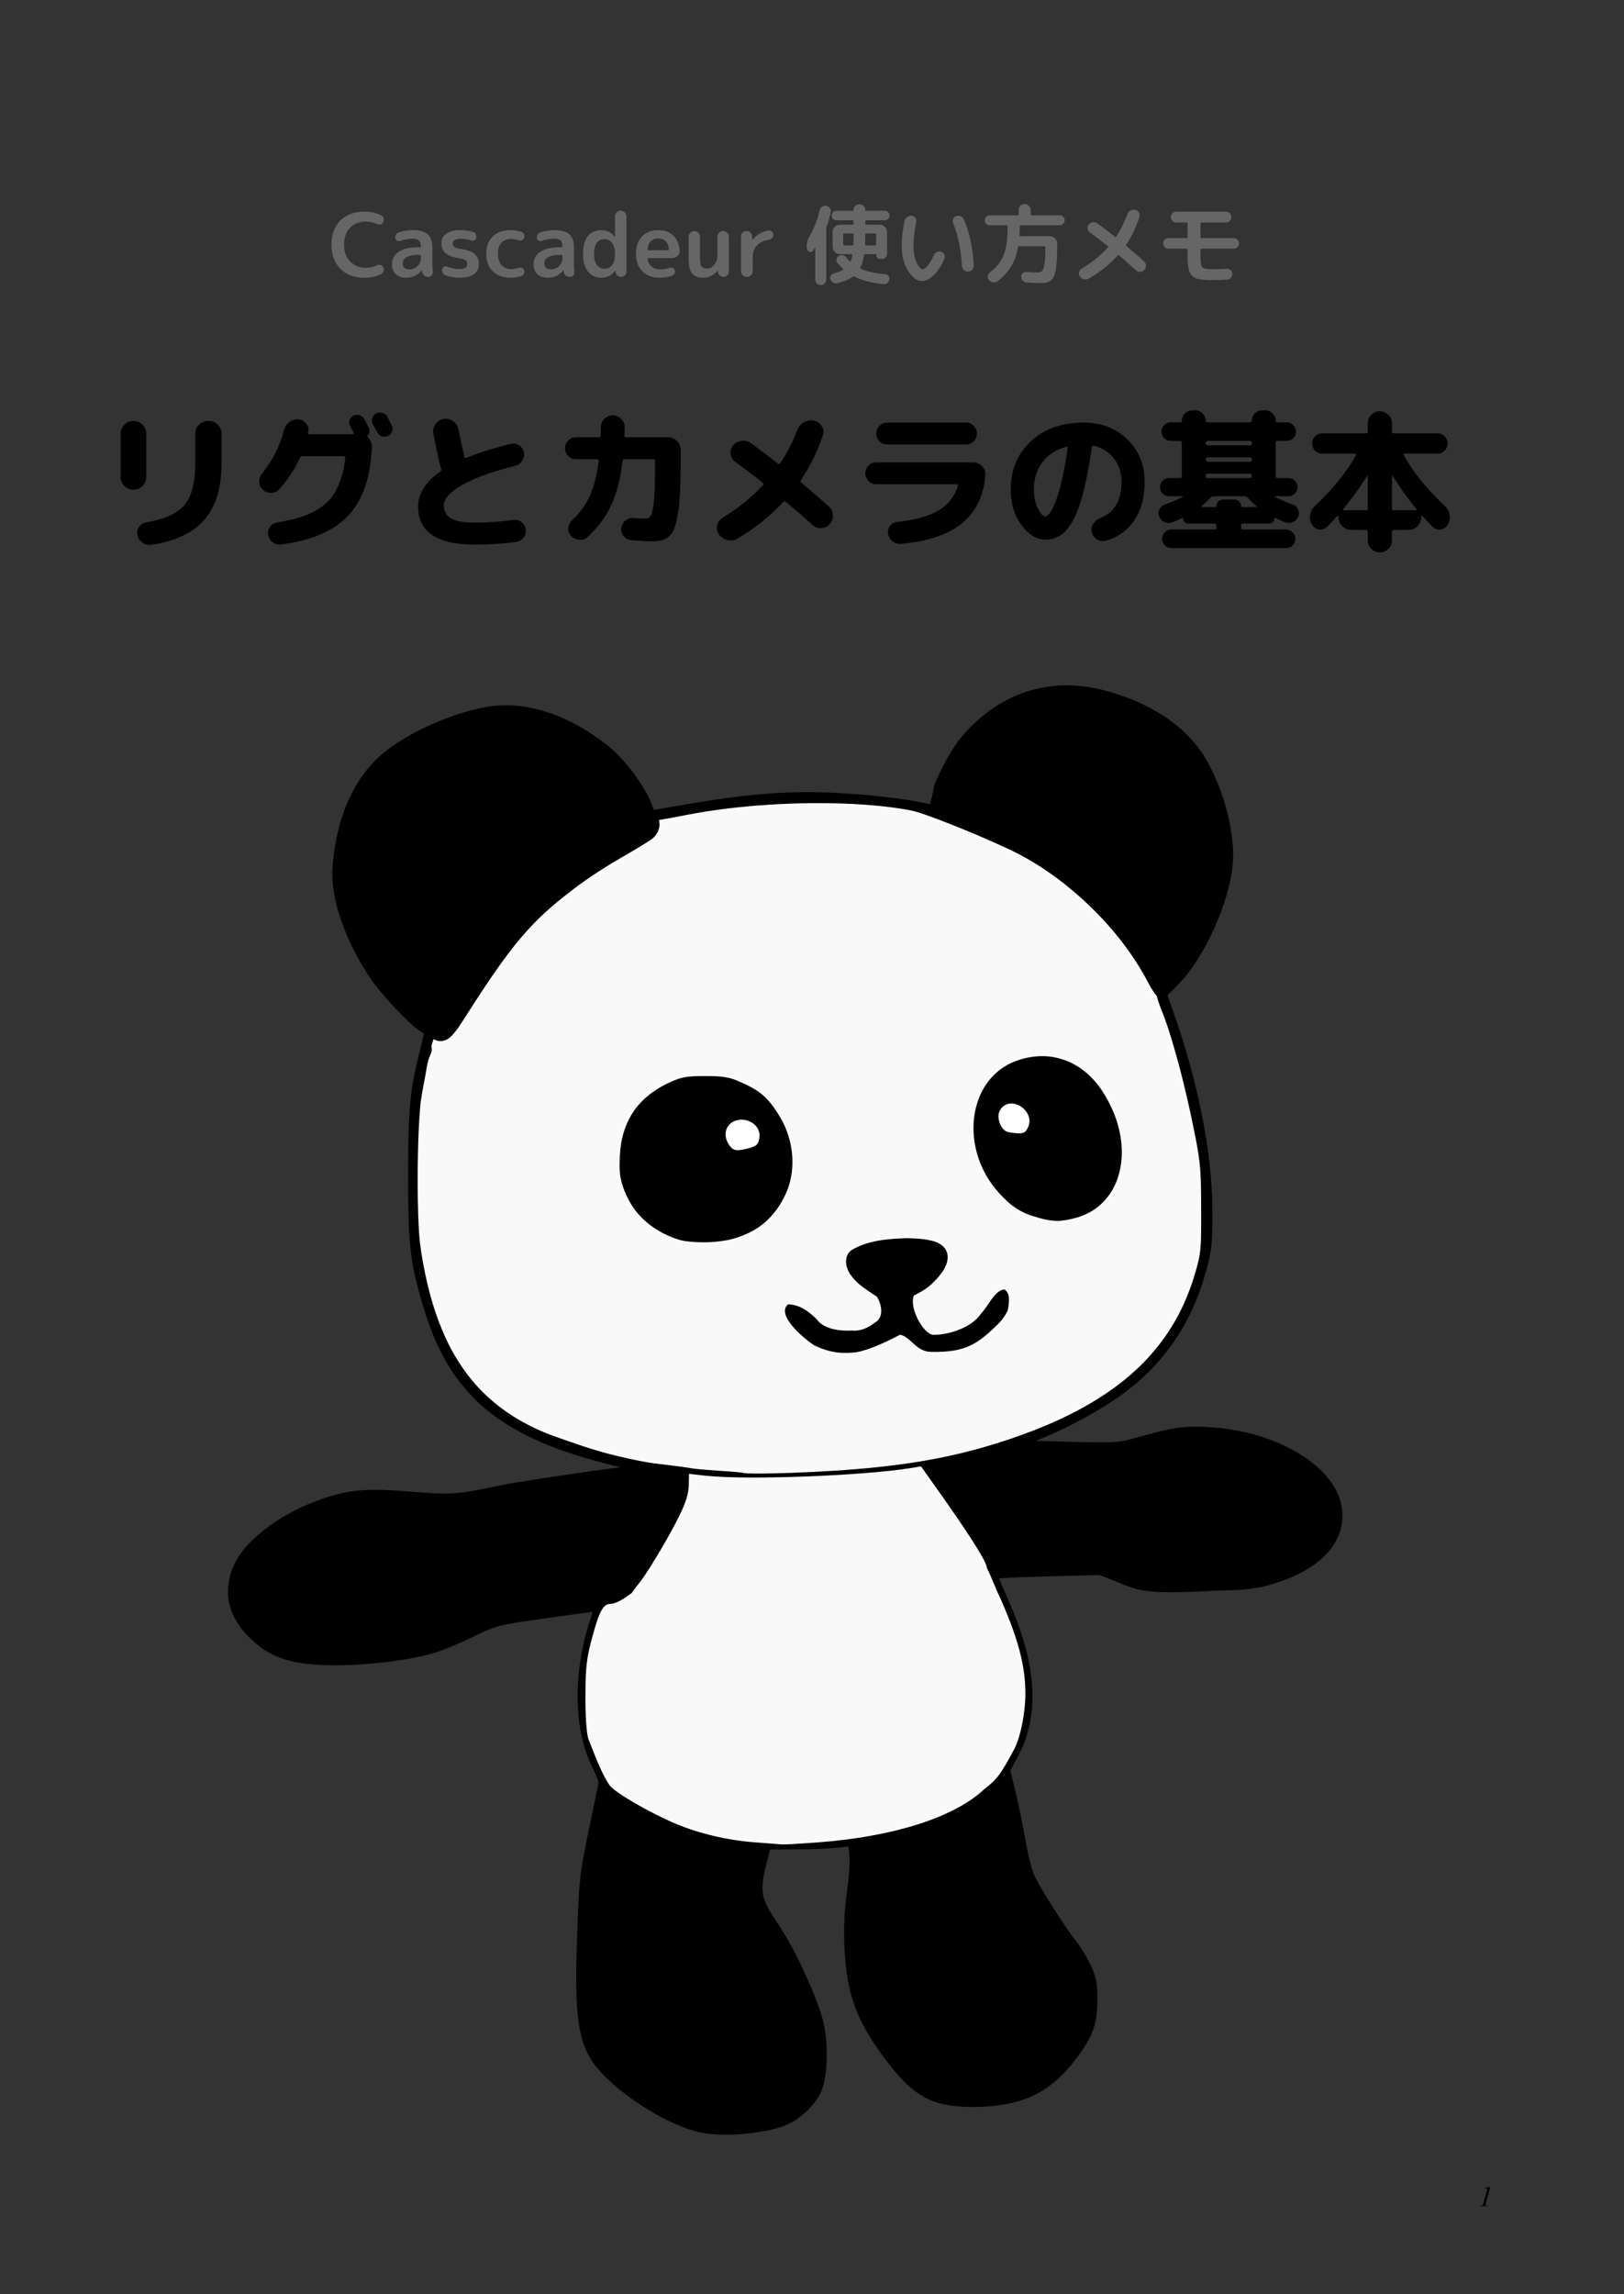
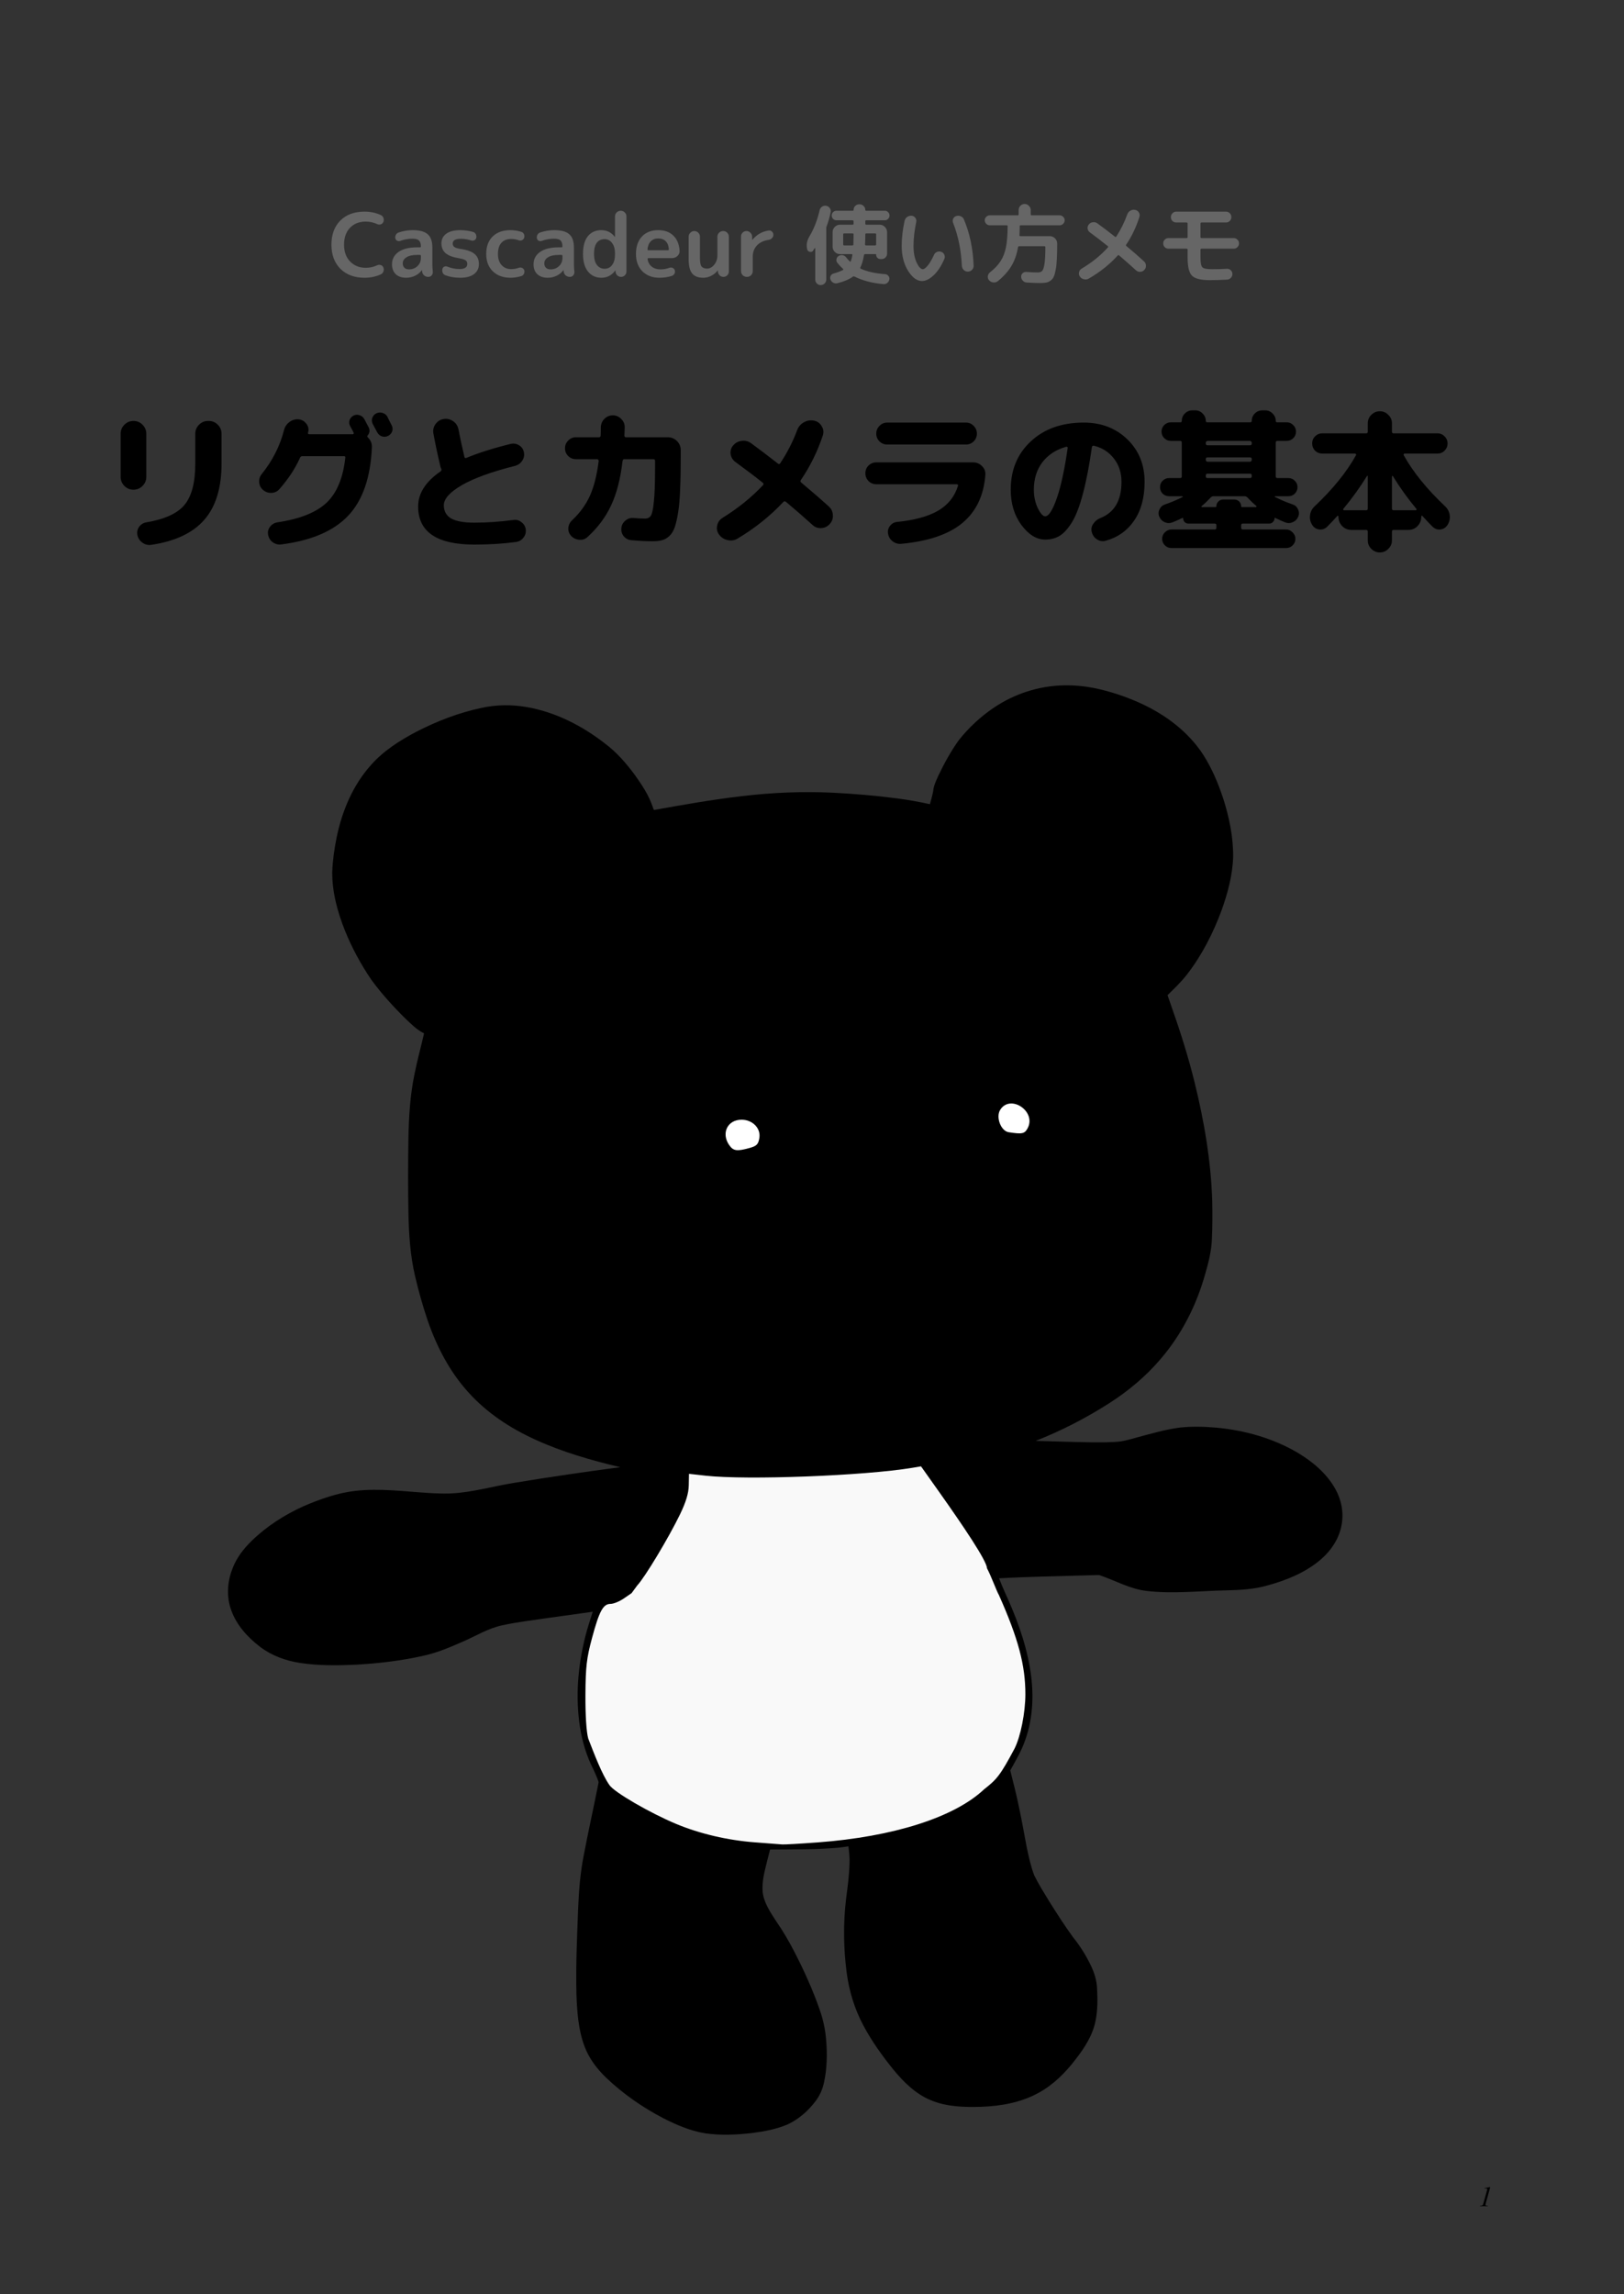
<svg xmlns="http://www.w3.org/2000/svg" width="515.906pt" height="728.504pt" viewBox="0 0 515.906 728.504" version="1.2" id="svg2683">
  <rect x="0" y="0" width="515.906" height="728.504" fill="#333333" stroke="none" />
  <defs id="defs2687" />
  <g id="surface25768">
    <path style=" stroke:none;fill-rule:nonzero;fill:rgb(0%,0%,0%);fill-opacity:1;" d="M 470.145 700.57 L 470.145 700.445 C 470.504 700.418 470.75 700.367 470.883 700.301 C 471.023 700.234 471.113 700.121 471.152 699.961 L 472.395 695.531 C 472.438 695.383 472.457 695.281 472.457 695.227 C 472.457 695.141 472.43 695.074 472.367 695.027 C 472.316 694.973 472.238 694.945 472.137 694.945 C 472.129 694.945 472.121 694.945 472.117 694.945 L 471.605 694.965 L 471.605 694.832 C 471.629 694.824 471.656 694.816 471.684 694.812 C 471.723 694.805 471.746 694.805 471.758 694.805 C 471.773 694.797 471.785 694.793 471.793 694.793 L 473.34 694.488 C 473.371 694.488 473.387 694.508 473.387 694.551 C 473.387 694.594 473.367 694.68 473.332 694.812 L 472.043 699.484 C 472.043 699.496 472.02 699.594 471.965 699.781 C 471.91 699.965 471.883 700.09 471.883 700.148 C 471.883 700.34 472.094 700.438 472.512 700.438 L 472.656 700.438 L 472.656 700.57 Z M 470.145 700.57 " id="path2606" />
    <path style=" stroke:none;fill-rule:nonzero;fill:rgb(0%,0%,0%);fill-opacity:1;" d="M 337.887 217.637 C 330.023 217.789 322.254 220.312 315.746 224.707 C 311.496 227.559 307.711 231.102 304.539 235.109 C 301.996 238.668 299.898 242.527 298.02 246.465 C 297.34 248.008 296.578 249.562 296.445 251.266 C 296.18 252.652 295.785 254.012 295.41 255.371 C 291.949 254.598 288.457 253.984 284.941 253.531 C 278.18 252.645 271.375 252.066 264.562 251.727 C 254.828 251.254 245.062 251.68 235.387 252.852 C 226.18 253.93 217.043 255.547 207.918 257.188 C 207.547 257.219 207.559 256.617 207.398 256.367 C 206.176 252.629 203.977 249.309 201.707 246.133 C 198.977 242.422 195.918 238.895 192.211 236.125 C 184.922 230.441 176.41 226.094 167.25 224.516 C 162.5 223.699 157.598 223.758 152.887 224.809 C 145.676 226.34 138.738 229.023 132.199 232.402 C 126.961 235.168 121.852 238.402 117.902 242.875 C 112.082 249.324 108.641 257.594 106.918 266.031 C 106.207 269.609 105.676 273.238 105.543 276.887 C 105.492 283.301 107.223 289.598 109.582 295.516 C 111.809 300.996 114.633 306.238 117.965 311.125 C 121.215 315.57 124.938 319.652 128.852 323.516 C 130.547 325.094 132.195 326.793 134.246 327.91 C 134.711 327.957 134.738 328.258 134.598 328.645 C 133.648 332.805 132.492 336.918 131.672 341.113 C 130.254 347.891 129.867 354.824 129.742 361.73 C 129.625 369.527 129.605 377.324 129.75 385.121 C 129.879 391.895 130.316 398.703 131.875 405.312 C 132.992 410.059 134.309 414.766 135.883 419.383 C 138.734 427.617 142.824 435.535 148.699 442.031 C 154.586 448.625 162.117 453.559 170.125 457.191 C 178.734 461.109 187.863 463.746 197.051 465.906 C 185.848 467.375 174.66 469.004 163.512 470.855 C 156.805 471.902 150.23 473.883 143.418 474.23 C 141.703 474.305 139.988 474.277 138.273 474.207 C 137.777 474.18 137.043 474.145 136.453 474.113 C 128.594 473.641 120.695 472.535 112.824 473.434 C 107.199 474.074 101.82 476.008 96.637 478.203 C 90.492 480.953 84.723 484.641 79.891 489.352 C 77.297 491.898 75.008 494.855 73.781 498.312 C 72.164 502.457 71.926 507.191 73.48 511.395 C 75.176 516.09 78.66 519.91 82.566 522.91 C 86.254 525.746 90.742 527.367 95.309 528.062 C 101.07 528.945 106.926 528.898 112.734 528.641 C 120.09 528.234 127.445 527.398 134.637 525.754 C 138.996 524.797 143.109 523.016 147.184 521.234 C 151.277 519.453 155.152 517.035 159.574 516.109 C 164.352 515.066 169.219 514.516 174.051 513.793 C 178.801 513.133 183.551 512.453 188.293 511.809 C 187.465 514.516 186.531 517.188 185.871 519.945 C 183.578 529.188 182.773 538.883 184.227 548.324 C 184.949 553.012 186.328 557.605 188.484 561.832 C 189.098 563.172 189.727 564.508 190.18 565.914 C 188.641 573.727 186.891 581.516 185.398 589.352 C 184.336 594.824 183.891 600.391 183.664 605.957 C 183.32 615.043 182.891 624.141 183.121 633.234 C 183.32 638.734 183.688 644.344 185.586 649.559 C 187.016 653.539 189.617 656.984 192.664 659.875 C 198.008 664.965 204.145 669.203 210.68 672.621 C 214.883 674.762 219.293 676.66 223.977 677.426 C 228.957 678.148 234.031 677.918 239.012 677.328 C 242.84 676.816 246.703 676.125 250.266 674.582 C 253.789 672.93 256.793 670.266 259.121 667.168 C 260.41 665.461 261.297 663.484 261.742 661.395 C 262.75 656.871 262.824 652.18 262.43 647.578 C 262.16 644.367 261.469 641.203 260.391 638.164 C 258.219 631.93 255.496 625.895 252.477 620.027 C 250.684 616.516 248.684 613.109 246.43 609.871 C 244.633 607.074 242.656 604.172 242.281 600.781 C 241.973 597.469 242.922 594.215 243.684 591.023 C 244 589.785 244.32 588.547 244.637 587.305 C 251.918 587.234 259.211 587.367 266.469 586.719 C 267.488 586.613 268.5 586.445 269.516 586.305 C 269.766 588.172 269.969 590.047 269.859 591.934 C 269.754 595.68 269.246 599.398 268.762 603.09 C 267.855 610.812 267.957 618.645 268.957 626.352 C 269.727 632.18 271.449 637.891 274.215 643.086 C 276.883 648.125 280.23 652.777 283.809 657.207 C 287.082 661.195 290.91 664.969 295.758 666.953 C 300.797 669.039 306.359 669.168 311.73 669.012 C 318.012 668.785 324.406 667.648 329.953 664.566 C 334.68 661.988 338.547 658.102 341.773 653.84 C 344.586 650.23 347.148 646.234 348.039 641.676 C 348.734 638.277 348.68 634.781 348.508 631.332 C 348.387 628.805 347.613 626.359 346.512 624.094 C 344.992 620.918 343.102 617.918 340.891 615.176 C 338.215 611.516 335.746 607.656 333.309 603.762 C 331.656 601.055 329.957 598.367 328.551 595.523 C 327.473 592.688 326.828 589.703 326.191 586.738 C 325.387 582.586 324.688 578.41 323.793 574.27 C 322.98 570.215 321.938 566.211 320.934 562.199 C 322.676 559.043 324.551 555.926 325.707 552.492 C 328.344 545.113 328.492 537.047 327.137 529.383 C 325.691 521.039 322.652 513.07 319.125 505.402 C 318.516 504.012 317.914 502.617 317.375 501.195 C 326.773 500.668 336.16 500.531 345.574 500.242 C 346.789 500.227 348.012 500.141 349.219 500.168 C 354.191 501.844 358.922 504.566 364.133 505.188 C 372.613 506.203 381.215 505.172 389.754 505.012 C 394.062 504.914 398.418 504.676 402.578 503.477 C 408.598 501.84 414.566 499.438 419.387 495.383 C 422.766 492.527 425.43 488.645 426.191 484.23 C 426.926 480.363 426.145 476.289 424.23 472.871 C 421.473 467.887 416.965 464.125 412.129 461.25 C 404.395 456.723 395.574 454.242 386.684 453.375 C 382.738 453.031 378.746 452.895 374.801 453.328 C 370.203 453.922 365.75 455.25 361.281 456.434 C 359.023 457.055 356.766 457.77 354.406 457.875 C 349.352 458.184 344.285 457.945 339.227 457.84 C 335.82 457.75 332.414 457.645 329.012 457.547 C 337.086 454.371 344.84 450.391 352.156 445.73 C 358.316 441.824 363.984 437.102 368.715 431.535 C 375.43 423.719 380.176 414.309 382.906 404.395 C 383.957 400.828 384.848 397.18 384.992 393.449 C 385.184 389.461 385.172 385.461 385.102 381.473 C 384.707 368.77 382.562 356.18 379.531 343.855 C 377.59 335.973 375.172 328.215 372.469 320.559 L 370.898 316.016 C 373.09 313.859 375.336 311.746 377.199 309.293 C 381.852 303.246 385.352 296.371 388.008 289.238 C 389.996 283.723 391.562 277.965 391.742 272.074 C 391.797 265.75 390.484 259.484 388.559 253.48 C 386.957 248.641 384.949 243.895 382.188 239.59 C 377.477 232.371 370.332 227.027 362.578 223.434 C 357.711 221.199 352.59 219.496 347.34 218.438 C 344.227 217.848 341.055 217.562 337.887 217.637 Z M 337.887 217.637 " id="path2608" />
-     <path style=" stroke:none;fill-rule:nonzero;fill:rgb(97.647%,97.647%,97.647%);fill-opacity:1;" d="M 257.391 255.039 C 253.367 255.086 249.328 255.23 245.348 255.465 C 238.281 255.891 231.133 256.621 224.203 257.707 C 222.363 258.004 220.621 258.297 218.777 258.652 C 215.629 259.258 212.469 259.891 209.293 260.406 C 210.051 262.812 208.668 265.43 206.648 266.754 C 201.375 270.195 195.762 273.086 190.5 276.539 C 188.934 277.547 187.473 278.516 185.938 279.582 C 183.488 281.293 181.133 283.129 178.789 284.977 C 177.688 285.867 176.473 286.863 175.355 287.828 C 169.938 292.449 165.172 297.797 160.934 303.516 C 156.324 309.707 152.16 316.141 147.996 322.645 C 146.457 324.969 145.082 327.477 142.992 329.367 C 141.805 330.469 140.023 330.953 138.488 330.32 C 138.117 330.227 137.629 329.723 137.594 330.387 C 137.363 331.066 137.066 331.785 137.066 332.496 C 137.469 333.73 136.688 334.891 136.273 336.004 C 135.527 338.223 135.355 340.578 134.875 342.859 C 134.305 345.965 133.637 349.062 133.43 352.223 C 133.062 356.598 132.902 361.039 132.793 365.375 C 132.629 372.148 132.633 378.93 132.844 385.703 C 132.949 388.598 133.086 391.621 133.391 394.551 C 133.926 398.891 134.742 403.195 135.723 407.457 C 136.059 408.871 136.449 410.43 136.859 411.887 C 137.613 414.598 138.484 417.281 139.484 419.914 C 139.832 420.824 140.262 421.891 140.672 422.852 C 144.137 431.039 149.215 438.629 155.957 444.477 C 161.957 449.738 169.168 453.672 176.75 456.32 C 182.73 458.402 187.18 460.035 193.488 461.707 C 197.75 462.781 202.043 463.77 206.379 464.488 C 206.824 464.555 207.508 464.656 208.047 464.719 C 212.223 465.238 216.414 465.695 220.566 466.387 C 225.598 466.965 230.672 467.07 235.703 467.633 C 237.004 467.988 238.383 467.863 239.723 467.922 C 243.516 467.949 247.312 467.832 251.102 467.715 C 255.738 467.551 260.5 467.316 265.18 467.02 C 269.953 466.711 274.797 466.316 279.547 465.805 C 285.762 465.137 291.984 464.246 298.078 463.043 C 302.84 462.105 307.598 460.965 312.223 459.645 C 323.234 456.469 334.066 452.473 344.117 446.93 C 345.738 446.023 347.234 445.152 348.809 444.164 C 352.445 441.883 355.926 439.348 359.168 436.535 C 359.715 436.055 360.414 435.434 361.008 434.883 C 367.652 428.73 373.02 421.203 376.586 412.875 C 378.379 408.715 379.781 404.387 380.82 399.977 C 381.695 395.863 381.535 391.629 381.582 387.453 C 381.574 383.469 381.582 379.488 381.484 375.508 C 381.465 374.945 381.445 374.188 381.414 373.637 C 381.188 367.074 379.656 360.664 378.352 354.258 C 376.406 345.223 374.176 336.238 371.375 327.426 C 370.949 326.129 370.473 324.68 369.98 323.34 C 369.156 320.996 368.062 318.738 367.5 316.309 C 365.914 314.449 364.883 312.203 363.695 310.086 C 358.441 300.656 351.379 292.312 343.383 285.094 C 336.25 278.711 328.281 273.191 319.547 269.227 C 312.512 265.953 305.27 262.949 298.07 260.207 C 295.594 259.289 293.102 258.355 290.609 257.645 C 288.113 257.02 285.551 256.695 283.008 256.348 C 277.637 255.652 272.133 255.297 266.781 255.125 C 263.652 255.035 260.523 255.008 257.391 255.039 Z M 330.57 335.387 C 335.672 335.25 340.754 337.078 344.684 340.312 C 348.832 343.676 351.695 348.348 353.746 353.219 C 356.305 359.43 357.262 366.508 355.395 373.043 C 354.051 377.879 350.91 382.277 346.512 384.773 C 343.785 386.363 340.672 387.16 337.57 387.586 C 334.164 388.02 330.801 387.023 327.59 385.992 C 324.641 385.039 321.945 383.379 319.723 381.227 C 316.32 378.066 313.469 374.27 311.676 369.973 C 308.797 363.207 308.32 355.27 311.117 348.398 C 313.047 343.551 316.836 339.41 321.664 337.355 C 324.473 336.152 327.512 335.461 330.57 335.387 Z M 224.129 341.703 C 227.414 341.715 230.809 341.746 233.891 343.035 C 236.93 344.316 240.004 345.711 242.512 347.902 C 244.836 349.984 246.574 352.625 248.145 355.297 C 251.898 362.02 252.918 370.387 250.215 377.668 C 248.746 381.406 246.527 384.898 243.578 387.645 C 240.191 390.785 235.848 392.758 231.367 393.75 C 227.168 394.551 222.844 394.691 218.598 394.223 C 216.559 394.031 214.594 393.422 212.73 392.586 C 207.852 390.523 203.445 387.141 200.625 382.613 C 198.914 379.859 197.633 376.797 197.074 373.598 C 196.656 370.703 196.828 367.762 197.086 364.867 C 197.617 359.828 199.441 354.848 202.773 350.977 C 206.047 347.145 210.488 344.449 215.176 342.699 C 218.043 341.672 221.129 341.719 224.129 341.703 Z M 224.129 341.703 " id="path2610" />
    <path style=" stroke:none;fill-rule:nonzero;fill:rgb(0%,0%,0%);fill-opacity:1;" d="M 379.824 455.328 C 375.242 455.414 370.727 456.039 366.52 457.293 C 362.863 458.383 358.992 459.426 357.914 459.613 L 355.957 459.953 L 357.652 461.645 C 357.703 461.695 357.75 461.758 357.797 461.809 C 356.434 460.691 354.23 460.422 350.125 460.238 C 346.41 460.07 339.121 459.691 333.918 459.391 C 328.719 459.09 323.566 459.07 322.473 459.344 L 321.219 459.66 C 321.281 459.598 321.355 459.539 321.457 459.496 C 323.426 458.574 317.391 459.789 307 462.406 C 301.02 463.91 295.375 465.297 294.457 465.488 C 292.918 465.805 293.23 466.438 298.688 474.027 C 301.934 478.535 306.73 485.949 309.355 490.504 C 314.074 498.703 314.152 498.785 316.918 498.801 C 318.703 498.809 319.848 498.41 320.789 497.09 L 319.875 498.941 L 336.418 498.559 C 347.211 498.309 351.781 498.027 353.184 497.477 C 352.887 497.816 352.633 498.062 352.492 498.062 C 350.684 498.062 353.41 499.473 358.375 501.098 C 361.398 502.09 366.484 503.004 370.375 503.254 C 384.43 504.156 399.379 502.676 407.711 499.559 C 419.609 495.105 426.082 486.504 424.016 477.891 C 420.879 464.805 399.691 454.969 379.824 455.328 Z M 323.27 464.492 C 323.285 464.539 323.305 464.582 323.32 464.629 C 323.305 464.582 323.285 464.539 323.27 464.492 Z M 323.43 464.98 C 325.652 471.965 325.238 485.297 322.398 493.426 C 322.629 492.691 322.859 491.871 323.105 490.938 C 325.344 482.438 325.348 471.109 323.43 464.98 Z M 359.629 465.113 C 359.941 466.043 360.176 467.094 360.348 468.211 C 360.324 468.078 360.301 467.941 360.273 467.809 C 360.055 466.766 359.852 465.883 359.629 465.113 Z M 359.648 482.23 C 359.629 482.312 359.613 482.395 359.598 482.48 C 359.617 482.395 359.629 482.312 359.648 482.23 Z M 359.336 483.551 C 358.961 485.121 358.504 486.676 357.973 488.199 C 358.496 486.68 358.953 485.121 359.336 483.551 Z M 357.754 488.809 C 357.633 489.148 357.508 489.484 357.375 489.816 C 357.504 489.484 357.633 489.148 357.754 488.809 Z M 357.754 488.809 " id="path2612" />
    <path style=" stroke:none;fill-rule:nonzero;fill:rgb(0%,0%,0%);fill-opacity:1;" d="M 210.023 466.922 C 206.316 466.922 201.68 467.293 196.75 468.031 C 191.18 468.871 185.273 469.59 183.625 469.633 C 181.18 469.695 180.969 469.805 182.5 470.211 C 182.816 470.293 183.137 470.473 183.453 470.715 L 178.461 470.871 C 175.211 470.973 168.461 471.922 163.461 472.977 C 158.465 474.035 152.348 475.254 149.871 475.684 L 145.371 476.473 L 147.785 481.477 C 148.797 483.574 150.113 487.27 151.398 491.387 C 150.133 487.355 148.828 483.738 147.805 481.648 L 145.375 476.688 L 136.375 476.082 C 113.246 474.527 107.988 475.242 94.816 481.719 C 86.195 485.961 78.984 492.195 76.355 497.688 C 74.09 502.418 74.344 509.539 76.941 513.953 C 81.035 520.922 89.008 525.488 98.875 526.52 C 101.762 526.82 105.473 526.965 107.125 526.84 C 108.773 526.715 113.145 526.426 116.832 526.195 C 128.809 525.453 137.672 523.227 147.523 518.484 L 155.477 514.656 C 155.457 514.672 155.441 514.691 155.422 514.707 C 154.613 515.285 154.688 515.352 155.754 515.004 C 158.52 514.105 160.633 513.738 175.234 511.621 C 183.406 510.438 190.324 509.23 190.609 508.941 C 190.887 508.66 191.055 505.078 190.988 500.957 C 190.992 501.074 191 501.195 191 501.312 L 191.125 509.441 L 193.629 509.035 C 198.734 508.215 203.574 502.895 210.84 490.129 C 212.969 486.383 215.586 481.414 216.652 479.082 C 218.75 474.496 219.277 469.008 217.707 468.039 C 216.508 467.297 213.73 466.922 210.023 466.922 Z M 187.996 479.844 C 189.523 485.137 190.637 492.008 190.93 499 C 190.641 492.906 189.449 485.383 187.996 479.844 Z M 154.285 501.648 C 155.117 504.977 155.77 507.984 156 509.941 C 156.078 510.609 156.129 511.172 156.156 511.676 L 155.984 510.066 C 155.773 508.09 155.125 505.027 154.285 501.648 Z M 154.285 501.648 " id="path2614" />
    <path style=" stroke:none;fill-rule:nonzero;fill:rgb(97.647%,97.647%,97.647%);fill-opacity:1;" d="M 292.586 465.641 L 289.855 466.098 C 274.613 468.637 237.23 470.062 224.125 468.602 L 218.875 468.016 L 218.805 471.652 C 218.754 474.191 217.918 476.973 216.035 480.863 C 212.43 488.305 204.824 500.949 202.441 503.453 L 200.637 505.906 C 199.34 506.797 312.602 524.191 313.531 497.98 C 313.531 495.715 305.945 484.496 298.359 473.789 Z M 313.531 497.98 C 310.434 490.074 203.602 501.438 200.637 505.906 L 198.152 507.609 C 196.785 508.547 194.906 509.312 193.973 509.312 C 191.605 509.312 190.387 511.555 188.062 520.188 C 186.348 526.555 186.035 529.273 185.98 538.188 C 185.941 544.574 186.285 550.008 186.863 552.062 C 188.77 556.965 191.223 563.488 193.645 566.914 C 195.277 569.207 206.316 575.617 214.684 579.137 C 222.191 582.289 231.188 584.398 239.875 585.039 C 244 585.34 247.879 585.641 248.5 585.699 C 249.117 585.758 254.18 585.469 259.75 585.055 C 283.883 583.254 303.18 577.098 312.625 568.191 C 316.645 565.043 317.742 563.801 322.285 555.285 C 324.211 551.477 325.727 543.902 325.738 538.035 C 325.758 528.832 323.469 520.266 317.312 506.461 C 316.621 505.348 314.852 500.414 313.531 497.98 Z M 313.531 497.98 " id="path2616" />
-     <path style=" stroke:none;fill-rule:nonzero;fill:rgb(0%,0%,0%);fill-opacity:1;" d="M 318.988 562.746 L 314.301 567.344 C 306.77 574.723 297.414 578.84 278.508 583.078 L 270.965 584.77 L 272.809 586.5 C 272.934 586.621 273.078 586.742 273.23 586.859 C 274.301 587.707 275.941 588.555 277.137 588.852 C 277.25 588.883 277.375 588.906 277.496 588.93 C 276.047 588.723 275.176 588.301 274.062 587.477 L 273.23 586.859 L 271.75 585.766 L 271.75 589.574 C 271.75 592.676 272.098 593.707 273.629 595.125 L 272.012 593.629 L 271.035 602.195 C 268.16 627.34 272.516 642.211 287.363 657.953 C 292.441 663.336 296.586 665.801 302.297 666.824 C 306.418 667.562 316.32 667.078 321.25 665.898 C 326.973 664.527 331.926 661.559 336.66 656.668 C 348.477 644.461 350.023 630.984 341.02 618.754 C 336.988 613.273 328.648 600.496 326.902 597.117 C 325.734 594.859 325.664 594.832 323.824 596.039 C 323.289 596.391 322.57 596.711 321.777 597.016 C 324.461 595.914 325.848 594.652 325.418 593.535 C 325.172 592.898 324.473 589.461 323.859 585.906 C 323.25 582.348 322.383 577.652 321.938 575.469 L 321.129 571.5 L 320.539 572.316 C 320.949 571.477 321.102 570.723 320.93 570.121 C 320.742 569.469 320.227 567.543 319.789 565.844 Z M 317.914 575.781 C 315.934 578.008 313.137 580.098 309.809 581.934 C 313 580.074 315.879 577.867 317.914 575.781 Z M 300.125 586.047 C 295.516 587.539 290.566 588.566 285.695 588.938 C 290.23 588.469 295.527 587.426 300.125 586.047 Z M 273.633 595.129 C 273.684 595.18 273.746 595.227 273.801 595.273 C 273.781 595.258 273.746 595.234 273.727 595.219 Z M 274.574 595.863 C 274.637 595.906 274.703 595.945 274.77 595.988 C 274.703 595.945 274.637 595.906 274.574 595.863 Z M 275.473 596.398 C 276.953 597.195 278.957 597.871 281.465 598.441 C 280.395 598.223 279.367 597.984 278.453 597.711 C 277.504 597.426 276.422 596.93 275.473 596.398 Z M 313.504 598.938 C 307.164 599.84 299.211 600.125 291.98 599.711 C 298.422 599.867 307.703 599.543 313.504 598.938 Z M 313.504 598.938 " id="path2618" />
+     <path style=" stroke:none;fill-rule:nonzero;fill:rgb(0%,0%,0%);fill-opacity:1;" d="M 318.988 562.746 L 314.301 567.344 C 306.77 574.723 297.414 578.84 278.508 583.078 L 270.965 584.77 L 272.809 586.5 C 272.934 586.621 273.078 586.742 273.23 586.859 C 274.301 587.707 275.941 588.555 277.137 588.852 C 277.25 588.883 277.375 588.906 277.496 588.93 C 276.047 588.723 275.176 588.301 274.062 587.477 L 273.23 586.859 L 271.75 585.766 L 271.75 589.574 C 271.75 592.676 272.098 593.707 273.629 595.125 L 272.012 593.629 L 271.035 602.195 C 268.16 627.34 272.516 642.211 287.363 657.953 C 292.441 663.336 296.586 665.801 302.297 666.824 C 306.418 667.562 316.32 667.078 321.25 665.898 C 326.973 664.527 331.926 661.559 336.66 656.668 C 348.477 644.461 350.023 630.984 341.02 618.754 C 336.988 613.273 328.648 600.496 326.902 597.117 C 325.734 594.859 325.664 594.832 323.824 596.039 C 323.289 596.391 322.57 596.711 321.777 597.016 C 324.461 595.914 325.848 594.652 325.418 593.535 C 325.172 592.898 324.473 589.461 323.859 585.906 C 323.25 582.348 322.383 577.652 321.938 575.469 L 321.129 571.5 L 320.539 572.316 C 320.949 571.477 321.102 570.723 320.93 570.121 C 320.742 569.469 320.227 567.543 319.789 565.844 Z M 317.914 575.781 C 315.934 578.008 313.137 580.098 309.809 581.934 C 313 580.074 315.879 577.867 317.914 575.781 Z M 300.125 586.047 C 295.516 587.539 290.566 588.566 285.695 588.938 Z M 273.633 595.129 C 273.684 595.18 273.746 595.227 273.801 595.273 C 273.781 595.258 273.746 595.234 273.727 595.219 Z M 274.574 595.863 C 274.637 595.906 274.703 595.945 274.77 595.988 C 274.703 595.945 274.637 595.906 274.574 595.863 Z M 275.473 596.398 C 276.953 597.195 278.957 597.871 281.465 598.441 C 280.395 598.223 279.367 597.984 278.453 597.711 C 277.504 597.426 276.422 596.93 275.473 596.398 Z M 313.504 598.938 C 307.164 599.84 299.211 600.125 291.98 599.711 C 298.422 599.867 307.703 599.543 313.504 598.938 Z M 313.504 598.938 " id="path2618" />
    <path style=" stroke:none;fill-rule:nonzero;fill:rgb(0%,0%,0%);fill-opacity:1;" d="M 192.625 567.289 C 192.559 567.285 192.512 567.297 192.484 567.328 C 192.254 567.555 191.641 569.586 191.113 571.84 C 190.332 575.211 190.316 576.059 191.258 577.711 L 190.223 576.176 L 188.574 583.906 C 187.668 588.156 186.668 594.039 186.355 596.977 C 185.84 601.82 185.93 602.449 187.328 603.727 C 187.594 603.969 187.891 604.211 188.199 604.445 C 187.832 604.191 187.527 603.953 187.316 603.758 L 185.738 602.277 L 185.238 619.543 C 184.703 637.887 185.32 644.027 188.43 651.277 C 191.641 658.766 209.43 671.555 220.953 674.656 C 229.062 676.84 243.844 675.602 250.48 672.184 C 254.266 670.234 257.859 666.426 259.445 662.688 C 261.117 658.738 261.125 648.516 259.461 642.105 C 257.656 635.152 250.445 619.133 246.949 614.312 C 245.305 612.043 243.125 608.469 242.102 606.367 L 240.246 602.543 L 236.617 604.336 C 231.102 607.066 220.227 608.723 210.363 608.949 C 220.301 608.594 231.5 606.84 236.387 604.418 C 239.867 602.691 239.875 602.676 240.25 598.188 L 240.625 593.688 L 238.934 593.676 C 239.039 593.652 239.148 593.633 239.238 593.609 C 240.398 593.297 241.098 592.215 241.711 589.777 C 242.18 587.906 242.465 586.305 242.344 586.215 C 242.223 586.121 238.582 585.473 234.25 584.77 C 229.922 584.062 223.34 582.473 219.625 581.234 C 212.191 578.75 200.223 572.703 195.762 569.176 C 194.383 568.086 193.082 567.312 192.625 567.289 Z M 198.766 584.133 C 203.293 586.488 209.832 589.051 215.945 590.918 C 209.574 589.168 203.391 586.746 198.766 584.133 Z M 198.766 584.133 " id="path2620" />
    <path style=" stroke:none;fill-rule:nonzero;fill:rgb(0%,0%,0%);fill-opacity:1;" d="M 367.75 313.469 C 367.75 312.258 361.387 301.949 357.605 297.039 C 352.875 290.891 344.18 282.406 337.586 277.5 C 329.746 271.668 322.961 268.047 309.625 262.562 C 303.438 260.023 298.133 257.711 297.836 257.426 C 297.539 257.145 297.82 254.914 298.457 252.473 C 303.727 232.305 323.09 217.828 342.051 219.879 C 360.188 221.84 375.086 230.719 382.211 243.812 C 388.863 256.043 391.094 270.734 388.027 282.168 C 385.586 291.262 379.609 303.062 374.344 309.18 C 370.277 313.906 367.75 315.551 367.75 313.469 Z M 367.75 313.469 " id="path2622" />
    <path style=" stroke:none;fill-rule:nonzero;fill:rgb(0%,0%,0%);fill-opacity:1;" d="M 136.75 326.973 C 124.949 319.844 112.203 301.266 108.598 285.934 C 105.633 273.32 110.219 255.168 118.902 245.137 C 126.207 236.699 141.91 228.617 154.887 226.609 C 167.531 224.656 181.016 229.223 193.172 239.574 C 200.172 245.531 208.609 260.195 206.766 263.191 C 205.918 264.57 202.07 267.137 192.797 272.516 C 173.93 283.457 159.852 298.105 146.871 320.312 C 143.715 325.715 141.402 328.562 140.18 328.559 C 139.738 328.559 138.191 327.844 136.75 326.973 Z M 136.75 326.973 " id="path2624" />
    <path style=" stroke:none;fill-rule:nonzero;fill:rgb(0%,0%,0%);fill-opacity:1;" d="M 330.801 384.789 C 319.723 382.012 311.5 370.996 311.5 358.938 C 311.5 351.973 313.207 347.219 317.121 343.305 C 323.293 337.137 331.816 335.844 339.852 339.855 C 345.156 342.508 348.016 345.766 351.449 353.078 C 353.617 357.695 353.852 358.875 353.863 365.312 C 353.875 372.996 353.023 375.586 349.102 379.816 C 344.906 384.34 337.273 386.414 330.801 384.789 Z M 330.801 384.789 " id="path2626" />
-     <path style=" stroke:none;fill-rule:nonzero;fill:rgb(0%,0%,0%);fill-opacity:1;" d="M 214.293 390.992 C 203.688 386.504 197.227 376.215 198.625 366.051 C 200.309 353.805 210.012 344.512 221.934 343.73 C 232.07 343.062 240.488 347.07 245.457 354.934 C 253.547 367.727 249.328 383.781 236.301 389.766 C 232.359 391.574 230.504 391.941 224.5 392.105 C 219.074 392.25 216.637 391.984 214.293 390.992 Z M 214.293 390.992 " id="path2628" />
-     <path style=" stroke:none;fill-rule:nonzero;fill:rgb(0%,0%,0%);fill-opacity:1;" d="M 287.555 393.195 C 281.699 393.406 275.508 393.949 270.391 397.039 C 267.773 399.141 268.699 403.02 270.57 405.289 C 272.637 408.121 275.754 409.816 278.574 411.766 C 280.074 414.113 280.938 418.371 277.949 419.969 C 275.918 421.59 273.438 422.762 270.781 422.52 C 266.926 422.695 261.812 422.199 259.484 418.973 C 256.824 416.328 254.035 414.301 250.359 414.188 C 246.203 417.672 256.152 425.684 258.785 427.27 C 264.059 429.832 268.43 429.883 272.246 429.363 C 276.555 428.566 282.062 425.836 285.934 423.848 C 289.094 424.312 291.039 429.227 295.684 429.293 C 304.117 429.41 308.625 428.156 314.125 423.203 C 316.434 421.105 318.98 418.934 320.168 415.984 C 320.523 413.914 321.133 410.676 319.027 409.43 C 315.812 409.93 314.105 414.594 311.766 416.98 C 308.875 421.465 301.613 423.961 296.344 423.871 C 293.211 423.441 288.703 415.176 290.336 411.398 C 292.586 410.188 294.418 409.375 296.711 407.012 C 299.043 404.629 301.789 401.363 300.863 397.797 C 299.648 394.172 295.238 393.711 291.988 393.367 C 290.512 393.254 289.035 393.168 287.555 393.195 Z M 287.555 393.195 " id="path2630" />
    <path style=" stroke:none;fill-rule:nonzero;fill:rgb(100%,100%,100%);fill-opacity:1;" d="M 326.457 358.262 C 329.324 352.906 320.906 347.305 317.73 352.453 C 316.297 354.777 317.961 359.152 320.426 359.535 C 324.734 360.203 325.508 360.039 326.457 358.262 Z M 326.457 358.262 " id="path2632" />
    <path style=" stroke:none;fill-rule:nonzero;fill:rgb(100%,100%,100%);fill-opacity:1;" d="M 238.102 364.547 C 240.379 363.914 240.898 363.383 241.23 361.363 C 241.738 358.293 239.078 355.562 235.578 355.562 C 231.102 355.562 229.02 359.867 231.664 363.645 C 232.965 365.5 234.098 365.656 238.102 364.547 Z M 238.102 364.547 " id="path2634" />
    <path style=" stroke:none;fill-rule:nonzero;fill:rgb(39.999%,39.999%,39.999%);fill-opacity:1;" d="M 115.82 88.203 C 112.629 88.203 110.07 87.262 108.148 85.375 C 106.242 83.473 105.293 80.914 105.293 77.703 C 105.293 74.477 106.234 71.918 108.121 70.031 C 110.004 68.148 112.57 67.203 115.82 67.203 C 117.668 67.203 119.395 67.57 121 68.297 C 121.391 68.484 121.66 68.793 121.812 69.219 C 121.961 69.648 121.953 70.07 121.781 70.48 C 121.633 70.855 121.363 71.105 120.973 71.238 C 120.578 71.367 120.207 71.348 119.852 71.18 C 118.695 70.641 117.48 70.367 116.211 70.367 C 114.102 70.367 112.422 71.031 111.172 72.355 C 109.922 73.664 109.297 75.445 109.297 77.703 C 109.297 79.945 109.938 81.727 111.227 83.051 C 112.516 84.379 114.176 85.039 116.211 85.039 C 117.48 85.039 118.695 84.77 119.852 84.23 C 120.207 84.062 120.578 84.043 120.973 84.172 C 121.363 84.305 121.633 84.555 121.781 84.93 C 121.953 85.34 121.961 85.758 121.812 86.188 C 121.66 86.617 121.391 86.926 121 87.113 C 119.395 87.84 117.668 88.203 115.82 88.203 Z M 115.82 88.203 " id="path2636" />
    <path style=" stroke:none;fill-rule:nonzero;fill:rgb(39.999%,39.999%,39.999%);fill-opacity:1;" d="M 132.508 80.953 C 131.031 80.953 129.902 81.203 129.117 81.707 C 128.336 82.195 127.941 82.84 127.941 83.641 C 127.941 84.238 128.121 84.703 128.477 85.039 C 128.828 85.375 129.316 85.543 129.93 85.543 C 130.996 85.543 131.891 85.199 132.617 84.508 C 133.348 83.816 133.711 82.949 133.711 81.906 L 133.711 81.289 C 133.711 81.066 133.609 80.953 133.402 80.953 Z M 129.008 88.203 C 127.645 88.203 126.551 87.832 125.73 87.086 C 124.93 86.32 124.527 85.266 124.527 83.922 C 124.527 82.297 125.207 81 126.57 80.027 C 127.953 79.039 129.93 78.543 132.508 78.543 L 133.402 78.543 C 133.609 78.543 133.711 78.441 133.711 78.238 C 133.691 77.32 133.477 76.688 133.066 76.332 C 132.676 75.977 131.992 75.801 131.023 75.801 C 129.715 75.801 128.418 76.035 127.133 76.5 C 126.797 76.613 126.469 76.594 126.152 76.445 C 125.852 76.277 125.664 76.023 125.59 75.688 C 125.516 75.297 125.574 74.922 125.758 74.57 C 125.945 74.215 126.227 73.973 126.598 73.84 C 128.074 73.336 129.578 73.086 131.105 73.086 C 133.328 73.086 134.926 73.523 135.895 74.402 C 136.867 75.258 137.352 76.66 137.352 78.602 L 137.352 84.004 C 137.352 84.676 137.398 85.414 137.492 86.215 C 137.547 86.664 137.434 87.066 137.156 87.422 C 136.875 87.758 136.512 87.926 136.062 87.926 C 135.559 87.926 135.109 87.766 134.719 87.449 C 134.348 87.113 134.141 86.703 134.102 86.215 C 134.102 86.16 134.094 86.094 134.074 86.02 C 134.074 85.945 134.074 85.879 134.074 85.824 C 134.074 85.789 134.066 85.77 134.047 85.77 C 134.012 85.77 133.992 85.777 133.992 85.797 C 133.469 86.543 132.758 87.133 131.863 87.562 C 130.984 87.988 130.035 88.203 129.008 88.203 Z M 129.008 88.203 " id="path2638" />
    <path style=" stroke:none;fill-rule:nonzero;fill:rgb(39.999%,39.999%,39.999%);fill-opacity:1;" d="M 145.977 82.043 C 143.922 81.707 142.445 81.156 141.551 80.395 C 140.672 79.629 140.234 78.59 140.234 77.285 C 140.234 75.996 140.738 74.98 141.746 74.234 C 142.773 73.469 144.258 73.086 146.199 73.086 C 147.656 73.086 149.035 73.281 150.344 73.672 C 150.715 73.785 150.988 74.027 151.156 74.402 C 151.34 74.754 151.387 75.129 151.297 75.52 C 151.203 75.875 150.996 76.137 150.68 76.305 C 150.363 76.453 150.027 76.473 149.672 76.359 C 148.605 76.008 147.516 75.828 146.395 75.828 C 144.68 75.828 143.82 76.332 143.82 77.34 C 143.82 77.824 144.004 78.199 144.379 78.461 C 144.754 78.723 145.406 78.918 146.34 79.047 C 148.41 79.348 149.895 79.891 150.793 80.672 C 151.688 81.438 152.137 82.504 152.137 83.863 C 152.137 85.207 151.613 86.273 150.566 87.059 C 149.539 87.82 148.086 88.203 146.199 88.203 C 144.445 88.203 142.867 87.934 141.469 87.395 C 141.074 87.242 140.797 86.98 140.629 86.609 C 140.477 86.234 140.449 85.844 140.543 85.434 C 140.617 85.078 140.812 84.824 141.133 84.676 C 141.469 84.527 141.805 84.527 142.141 84.676 C 143.371 85.18 144.66 85.434 146.004 85.434 C 147.629 85.434 148.438 84.891 148.438 83.809 C 148.438 83.305 148.27 82.93 147.934 82.688 C 147.598 82.426 146.945 82.211 145.977 82.043 Z M 145.977 82.043 " id="path2640" />
    <path style=" stroke:none;fill-rule:nonzero;fill:rgb(39.999%,39.999%,39.999%);fill-opacity:1;" d="M 162.188 88.203 C 159.855 88.203 157.977 87.523 156.559 86.16 C 155.16 84.797 154.461 82.961 154.461 80.645 C 154.461 78.273 155.141 76.426 156.504 75.102 C 157.867 73.758 159.762 73.086 162.188 73.086 C 163.289 73.086 164.426 73.262 165.602 73.617 C 165.996 73.73 166.273 73.973 166.441 74.344 C 166.609 74.699 166.641 75.082 166.527 75.492 C 166.414 75.848 166.184 76.109 165.828 76.277 C 165.492 76.426 165.145 76.434 164.793 76.305 C 164.008 76.023 163.203 75.883 162.383 75.883 C 161.059 75.883 160.023 76.297 159.273 77.117 C 158.547 77.938 158.184 79.113 158.184 80.645 C 158.184 82.137 158.566 83.312 159.332 84.172 C 160.113 85.031 161.133 85.461 162.383 85.461 C 163.203 85.461 164.008 85.32 164.793 85.039 C 165.145 84.91 165.492 84.918 165.828 85.07 C 166.184 85.199 166.414 85.441 166.527 85.797 C 166.656 86.188 166.629 86.57 166.441 86.945 C 166.273 87.316 165.996 87.562 165.602 87.672 C 164.426 88.027 163.289 88.203 162.188 88.203 Z M 162.188 88.203 " id="path2642" />
    <path style=" stroke:none;fill-rule:nonzero;fill:rgb(39.999%,39.999%,39.999%);fill-opacity:1;" d="M 177.477 80.953 C 176 80.953 174.871 81.203 174.086 81.707 C 173.305 82.195 172.91 82.84 172.91 83.641 C 172.91 84.238 173.09 84.703 173.441 85.039 C 173.797 85.375 174.281 85.543 174.898 85.543 C 175.965 85.543 176.859 85.199 177.586 84.508 C 178.316 83.816 178.68 82.949 178.68 81.906 L 178.68 81.289 C 178.68 81.066 178.578 80.953 178.371 80.953 Z M 173.977 88.203 C 172.613 88.203 171.52 87.832 170.699 87.086 C 169.895 86.32 169.496 85.266 169.496 83.922 C 169.496 82.297 170.176 81 171.539 80.027 C 172.922 79.039 174.898 78.543 177.477 78.543 L 178.371 78.543 C 178.578 78.543 178.68 78.441 178.68 78.238 C 178.66 77.32 178.445 76.688 178.035 76.332 C 177.645 75.977 176.961 75.801 175.992 75.801 C 174.684 75.801 173.387 76.035 172.098 76.5 C 171.762 76.613 171.438 76.594 171.117 76.445 C 170.82 76.277 170.633 76.023 170.559 75.688 C 170.484 75.297 170.539 74.922 170.727 74.57 C 170.914 74.215 171.195 73.973 171.566 73.84 C 173.043 73.336 174.543 73.086 176.074 73.086 C 178.297 73.086 179.891 73.523 180.863 74.402 C 181.832 75.258 182.32 76.66 182.32 78.602 L 182.32 84.004 C 182.32 84.676 182.367 85.414 182.461 86.215 C 182.516 86.664 182.402 87.066 182.121 87.422 C 181.844 87.758 181.48 87.926 181.031 87.926 C 180.527 87.926 180.078 87.766 179.688 87.449 C 179.312 87.113 179.109 86.703 179.07 86.215 C 179.07 86.16 179.062 86.094 179.043 86.02 C 179.043 85.945 179.043 85.879 179.043 85.824 C 179.043 85.789 179.035 85.77 179.016 85.77 C 178.977 85.77 178.961 85.777 178.961 85.797 C 178.438 86.543 177.727 87.133 176.832 87.562 C 175.953 87.988 175 88.203 173.977 88.203 Z M 173.977 88.203 " id="path2644" />
    <path style=" stroke:none;fill-rule:nonzero;fill:rgb(39.999%,39.999%,39.999%);fill-opacity:1;" d="M 192.062 75.941 C 191 75.941 190.168 76.332 189.57 77.117 C 188.992 77.902 188.703 79.078 188.703 80.645 C 188.703 82.156 189.012 83.324 189.629 84.145 C 190.262 84.949 191.074 85.348 192.062 85.348 C 193.051 85.348 193.844 84.957 194.441 84.172 C 195.059 83.371 195.367 82.242 195.367 80.785 L 195.367 80.504 C 195.367 79.086 195.059 77.977 194.441 77.172 C 193.844 76.352 193.051 75.941 192.062 75.941 Z M 191.027 88.203 C 189.289 88.203 187.883 87.551 186.801 86.246 C 185.734 84.918 185.203 83.051 185.203 80.645 C 185.203 78.18 185.715 76.305 186.742 75.016 C 187.789 73.73 189.215 73.086 191.027 73.086 C 192.762 73.086 194.184 73.785 195.281 75.184 C 195.281 75.223 195.301 75.242 195.34 75.242 C 195.359 75.242 195.367 75.23 195.367 75.211 L 195.367 68.746 C 195.367 68.242 195.543 67.812 195.898 67.457 C 196.254 67.102 196.684 66.926 197.188 66.926 C 197.691 66.926 198.121 67.102 198.477 67.457 C 198.828 67.812 199.008 68.242 199.008 68.746 L 199.008 86.215 C 199.008 86.684 198.84 87.086 198.504 87.422 C 198.168 87.758 197.766 87.926 197.301 87.926 C 196.812 87.926 196.402 87.758 196.066 87.422 C 195.73 87.086 195.555 86.684 195.535 86.215 L 195.535 85.91 C 195.535 85.891 195.527 85.879 195.508 85.879 C 195.469 85.879 195.449 85.891 195.449 85.91 C 194.332 87.438 192.855 88.203 191.027 88.203 Z M 191.027 88.203 " id="path2646" />
    <path style=" stroke:none;fill-rule:nonzero;fill:rgb(39.999%,39.999%,39.999%);fill-opacity:1;" d="M 209.113 75.715 C 208.145 75.715 207.359 76.016 206.762 76.613 C 206.164 77.191 205.812 78.031 205.699 79.133 C 205.68 79.207 205.699 79.281 205.754 79.355 C 205.812 79.43 205.887 79.469 205.98 79.469 L 212.168 79.469 C 212.371 79.469 212.477 79.355 212.477 79.133 C 212.398 78.031 212.074 77.191 211.496 76.613 C 210.918 76.016 210.121 75.715 209.113 75.715 Z M 209.449 88.203 C 207.25 88.203 205.457 87.523 204.074 86.16 C 202.711 84.797 202.031 82.961 202.031 80.645 C 202.031 78.293 202.664 76.445 203.934 75.102 C 205.203 73.758 206.922 73.086 209.086 73.086 C 211.086 73.086 212.672 73.645 213.848 74.766 C 215.043 75.867 215.723 77.461 215.891 79.551 C 215.945 80.207 215.73 80.773 215.246 81.262 C 214.762 81.727 214.172 81.961 213.484 81.961 L 206.008 81.961 C 205.914 81.961 205.84 81.996 205.781 82.074 C 205.727 82.129 205.707 82.195 205.727 82.27 C 205.875 83.297 206.316 84.098 207.043 84.676 C 207.789 85.254 208.715 85.543 209.816 85.543 C 210.766 85.543 211.719 85.375 212.672 85.039 C 213.008 84.91 213.344 84.918 213.68 85.07 C 214.016 85.219 214.238 85.461 214.352 85.797 C 214.48 86.172 214.453 86.535 214.266 86.887 C 214.098 87.227 213.836 87.457 213.484 87.59 C 212.25 88 210.906 88.203 209.449 88.203 Z M 209.449 88.203 " id="path2648" />
    <path style=" stroke:none;fill-rule:nonzero;fill:rgb(39.999%,39.999%,39.999%);fill-opacity:1;" d="M 223.395 88.203 C 221.809 88.203 220.641 87.758 219.895 86.859 C 219.148 85.945 218.773 84.461 218.773 82.41 L 218.773 75.156 C 218.773 74.672 218.953 74.25 219.309 73.898 C 219.66 73.543 220.082 73.363 220.566 73.363 C 221.051 73.363 221.473 73.543 221.828 73.898 C 222.18 74.25 222.359 74.672 222.359 75.156 L 222.359 82.043 C 222.359 83.297 222.527 84.152 222.863 84.621 C 223.219 85.07 223.816 85.293 224.656 85.293 C 225.477 85.293 226.223 84.883 226.895 84.062 C 227.566 83.219 227.902 82.242 227.902 81.121 L 227.902 75.184 C 227.902 74.68 228.082 74.25 228.434 73.898 C 228.789 73.543 229.219 73.363 229.723 73.363 C 230.227 73.363 230.656 73.543 231.012 73.898 C 231.367 74.25 231.543 74.68 231.543 75.184 L 231.543 86.215 C 231.543 86.684 231.375 87.086 231.039 87.422 C 230.703 87.758 230.301 87.926 229.836 87.926 C 229.348 87.926 228.938 87.758 228.602 87.422 C 228.266 87.086 228.09 86.684 228.07 86.215 L 228.07 85.91 C 228.07 85.891 228.062 85.879 228.043 85.879 C 228.004 85.879 227.988 85.891 227.988 85.91 C 227.426 86.617 226.734 87.18 225.914 87.59 C 225.113 88 224.273 88.203 223.395 88.203 Z M 223.395 88.203 " id="path2650" />
    <path style=" stroke:none;fill-rule:nonzero;fill:rgb(39.999%,39.999%,39.999%);fill-opacity:1;" d="M 238.598 87.395 C 238.246 87.746 237.805 87.926 237.281 87.926 C 236.762 87.926 236.312 87.746 235.938 87.395 C 235.586 87.039 235.406 86.598 235.406 86.078 L 235.406 75.102 C 235.406 74.617 235.574 74.203 235.91 73.867 C 236.266 73.531 236.676 73.363 237.145 73.363 C 237.629 73.363 238.039 73.543 238.375 73.898 C 238.73 74.234 238.918 74.633 238.934 75.102 L 238.934 76.137 C 238.934 76.156 238.945 76.164 238.961 76.164 C 238.98 76.164 239 76.156 239.02 76.137 C 240.383 74.492 242.109 73.516 244.199 73.195 C 244.59 73.141 244.938 73.254 245.234 73.531 C 245.535 73.812 245.684 74.156 245.684 74.57 C 245.684 74.98 245.535 75.336 245.234 75.633 C 244.953 75.93 244.609 76.109 244.199 76.164 C 242.574 76.406 241.324 77.004 240.445 77.957 C 239.57 78.891 239.129 80.094 239.129 81.57 L 239.129 86.078 C 239.129 86.598 238.953 87.039 238.598 87.395 Z M 238.598 87.395 " id="path2652" />
    <path style=" stroke:none;fill-rule:nonzero;fill:rgb(39.999%,39.999%,39.999%);fill-opacity:1;" d="M 258.34 79.551 C 258.098 79.926 257.742 80.066 257.273 79.973 C 256.828 79.879 256.547 79.617 256.434 79.188 C 256.082 77.844 256.305 76.492 257.105 75.129 C 258.543 72.738 259.637 69.938 260.383 66.73 C 260.496 66.262 260.746 65.898 261.141 65.637 C 261.551 65.355 261.996 65.262 262.484 65.355 C 262.969 65.449 263.34 65.691 263.602 66.086 C 263.883 66.477 263.977 66.906 263.883 67.371 C 263.547 68.996 263.109 70.527 262.566 71.965 C 262.512 72.094 262.484 72.293 262.484 72.551 L 262.484 88.793 C 262.484 89.277 262.305 89.688 261.949 90.023 C 261.613 90.359 261.203 90.527 260.719 90.527 C 260.234 90.527 259.824 90.359 259.488 90.023 C 259.152 89.688 258.984 89.277 258.984 88.793 L 258.984 78.852 C 258.984 78.816 258.965 78.789 258.926 78.77 C 258.891 78.75 258.852 78.758 258.816 78.797 C 258.758 78.871 258.676 78.992 258.562 79.16 C 258.469 79.328 258.395 79.461 258.34 79.551 Z M 275.195 69.949 C 274.988 69.949 274.887 70.062 274.887 70.285 L 274.887 71.039 C 274.887 71.246 274.988 71.348 275.195 71.348 L 279.422 71.348 C 280.074 71.348 280.637 71.582 281.102 72.047 C 281.57 72.516 281.805 73.074 281.805 73.73 L 281.805 80.562 C 281.805 81.027 281.633 81.43 281.297 81.766 C 280.961 82.102 280.551 82.27 280.066 82.27 L 279.73 82.27 C 279.34 82.27 279.004 82.137 278.723 81.875 C 278.461 81.598 278.332 81.262 278.332 80.867 C 278.332 80.758 278.273 80.699 278.164 80.699 L 274.832 80.699 C 274.625 80.699 274.504 80.805 274.465 81.008 C 274.207 82.613 273.824 83.922 273.32 84.93 C 273.227 85.117 273.281 85.254 273.488 85.348 C 275.52 86.262 278.09 86.832 281.188 87.059 C 281.617 87.094 281.961 87.281 282.223 87.617 C 282.504 87.934 282.605 88.297 282.531 88.707 C 282.457 89.156 282.242 89.531 281.887 89.828 C 281.531 90.129 281.129 90.258 280.684 90.219 C 277.172 89.941 274.094 89.137 271.441 87.812 C 271.258 87.719 271.078 87.738 270.91 87.867 C 269.734 88.727 268.102 89.418 266.012 89.941 C 265.543 90.051 265.105 89.996 264.695 89.773 C 264.285 89.547 263.996 89.211 263.828 88.766 C 263.676 88.355 263.695 87.961 263.883 87.59 C 264.07 87.215 264.379 86.973 264.809 86.859 C 266.059 86.508 267.047 86.133 267.773 85.742 C 267.941 85.648 267.953 85.527 267.805 85.375 C 267.188 84.836 266.59 84.199 266.012 83.473 C 265.73 83.098 265.637 82.699 265.73 82.27 C 265.824 81.84 266.066 81.504 266.457 81.262 C 266.852 81.02 267.27 80.945 267.719 81.035 C 268.168 81.129 268.531 81.363 268.812 81.738 C 269.09 82.109 269.465 82.531 269.93 82.996 C 270.082 83.145 270.203 83.117 270.293 82.914 C 270.5 82.352 270.66 81.719 270.77 81.008 C 270.809 80.805 270.723 80.699 270.52 80.699 L 266.879 80.699 C 266.227 80.699 265.664 80.469 265.199 80 C 264.73 79.535 264.5 78.973 264.5 78.32 L 264.5 73.73 C 264.5 73.074 264.73 72.516 265.199 72.047 C 265.664 71.582 266.227 71.348 266.879 71.348 L 270.828 71.348 C 271.051 71.348 271.164 71.246 271.164 71.039 L 271.164 70.285 C 271.164 70.211 271.125 70.137 271.051 70.062 C 270.996 69.984 270.922 69.949 270.828 69.949 L 265.73 69.949 C 265.301 69.949 264.938 69.801 264.641 69.5 C 264.359 69.203 264.219 68.848 264.219 68.438 C 264.219 68.027 264.359 67.672 264.641 67.371 C 264.938 67.074 265.301 66.926 265.73 66.926 L 270.91 66.926 C 271.078 66.926 271.164 66.84 271.164 66.672 C 271.164 66.168 271.332 65.75 271.668 65.414 C 272.02 65.059 272.449 64.879 272.953 64.879 L 273.066 64.879 C 273.57 64.879 274 65.059 274.355 65.414 C 274.711 65.75 274.887 66.168 274.887 66.672 C 274.887 66.84 274.973 66.926 275.141 66.926 L 281.074 66.926 C 281.504 66.926 281.859 67.074 282.141 67.371 C 282.438 67.672 282.586 68.027 282.586 68.438 C 282.586 68.848 282.438 69.203 282.141 69.5 C 281.859 69.801 281.504 69.949 281.074 69.949 Z M 268.168 77.93 L 270.77 77.93 C 270.996 77.93 271.105 77.836 271.105 77.648 C 271.145 76.379 271.164 75.305 271.164 74.43 C 271.164 74.223 271.051 74.121 270.828 74.121 L 268.168 74.121 C 267.961 74.121 267.859 74.223 267.859 74.43 L 267.859 77.621 C 267.859 77.824 267.961 77.93 268.168 77.93 Z M 278.023 74.121 L 275.195 74.121 C 274.988 74.121 274.887 74.234 274.887 74.457 C 274.887 75.594 274.859 76.648 274.805 77.621 C 274.805 77.824 274.906 77.93 275.109 77.93 L 278.023 77.93 C 278.227 77.93 278.332 77.824 278.332 77.621 L 278.332 74.43 C 278.332 74.223 278.227 74.121 278.023 74.121 Z M 278.023 74.121 " id="path2654" />
    <path style=" stroke:none;fill-rule:nonzero;fill:rgb(39.999%,39.999%,39.999%);fill-opacity:1;" d="M 305.547 84.367 C 305.34 79.477 304.418 74.941 302.773 70.762 C 302.605 70.312 302.617 69.875 302.801 69.445 C 303.008 69.016 303.336 68.734 303.781 68.605 C 304.285 68.457 304.773 68.484 305.238 68.688 C 305.707 68.895 306.031 69.23 306.219 69.695 C 308.066 74.066 309.094 78.957 309.297 84.367 C 309.316 84.891 309.141 85.34 308.766 85.711 C 308.41 86.066 307.973 86.246 307.449 86.246 C 306.945 86.246 306.508 86.066 306.133 85.711 C 305.781 85.34 305.582 84.891 305.547 84.367 Z M 292.891 89.242 C 291.305 89.242 289.828 88.156 288.465 85.992 C 287.121 83.828 286.449 81.203 286.449 78.125 C 286.449 75.512 286.758 72.832 287.375 70.09 C 287.504 69.566 287.785 69.164 288.215 68.883 C 288.645 68.586 289.129 68.465 289.672 68.52 C 290.156 68.578 290.531 68.801 290.789 69.191 C 291.07 69.586 291.164 70.016 291.07 70.48 C 290.492 73.168 290.203 75.715 290.203 78.125 C 290.203 80.195 290.531 81.941 291.184 83.359 C 291.855 84.781 292.516 85.488 293.172 85.488 C 293.562 85.488 294.074 85.105 294.711 84.34 C 295.363 83.559 296.027 82.426 296.699 80.953 C 296.887 80.504 297.203 80.188 297.652 80 C 298.117 79.812 298.574 79.805 299.023 79.973 C 299.488 80.141 299.816 80.449 300.004 80.898 C 300.188 81.324 300.188 81.766 300.004 82.211 C 299.051 84.434 297.922 86.16 296.613 87.395 C 295.309 88.625 294.066 89.242 292.891 89.242 Z M 292.891 89.242 " id="path2656" />
    <path style=" stroke:none;fill-rule:nonzero;fill:rgb(39.999%,39.999%,39.999%);fill-opacity:1;" d="M 314.422 71.543 C 313.992 71.543 313.621 71.387 313.301 71.07 C 312.984 70.75 312.828 70.379 312.828 69.949 C 312.828 69.52 312.984 69.156 313.301 68.855 C 313.621 68.539 313.992 68.379 314.422 68.379 L 323.297 68.379 C 323.504 68.379 323.605 68.27 323.605 68.043 L 323.605 66.699 C 323.605 66.16 323.793 65.703 324.168 65.328 C 324.539 64.957 324.988 64.77 325.512 64.77 C 326.035 64.77 326.48 64.965 326.855 65.355 C 327.246 65.73 327.441 66.18 327.441 66.699 L 327.441 68.043 C 327.441 68.27 327.547 68.379 327.75 68.379 L 336.625 68.379 C 337.055 68.379 337.43 68.539 337.746 68.855 C 338.062 69.156 338.223 69.52 338.223 69.949 C 338.223 70.379 338.062 70.75 337.746 71.07 C 337.43 71.387 337.055 71.543 336.625 71.543 L 324.25 71.543 C 324.047 71.543 323.941 71.648 323.941 71.852 C 323.941 72.844 323.914 73.785 323.859 74.68 C 323.859 74.887 323.953 74.988 324.137 74.988 L 333.461 74.988 C 334.117 74.988 334.676 75.223 335.145 75.688 C 335.609 76.156 335.844 76.715 335.844 77.367 L 335.844 77.48 C 335.844 79.383 335.805 80.988 335.73 82.297 C 335.676 83.586 335.555 84.703 335.367 85.656 C 335.199 86.59 334.992 87.328 334.75 87.867 C 334.508 88.41 334.164 88.828 333.715 89.129 C 333.266 89.445 332.801 89.652 332.316 89.746 C 331.828 89.84 331.195 89.883 330.41 89.883 C 329.367 89.883 327.945 89.828 326.156 89.715 C 325.688 89.699 325.285 89.512 324.949 89.156 C 324.613 88.82 324.43 88.41 324.391 87.926 C 324.371 87.477 324.52 87.094 324.84 86.777 C 325.176 86.461 325.566 86.32 326.016 86.355 C 327.527 86.469 328.75 86.523 329.684 86.523 C 330.297 86.523 330.766 86.355 331.082 86.02 C 331.398 85.664 331.645 84.91 331.812 83.754 C 331.996 82.578 332.09 80.82 332.09 78.488 C 332.09 78.285 331.988 78.18 331.781 78.18 L 323.801 78.18 C 323.578 78.18 323.449 78.285 323.41 78.488 C 323 80.82 322.289 82.828 321.281 84.508 C 320.273 86.172 318.848 87.758 317 89.27 C 316.57 89.605 316.094 89.746 315.57 89.688 C 315.047 89.652 314.602 89.426 314.227 89.016 C 313.891 88.645 313.75 88.215 313.805 87.73 C 313.863 87.227 314.086 86.812 314.48 86.496 C 315.953 85.34 317.082 84.145 317.867 82.914 C 318.668 81.66 319.238 80.188 319.574 78.488 C 319.91 76.77 320.09 74.559 320.105 71.852 C 320.105 71.648 320.004 71.543 319.797 71.543 Z M 314.422 71.543 " id="path2658" />
    <path style=" stroke:none;fill-rule:nonzero;fill:rgb(39.999%,39.999%,39.999%);fill-opacity:1;" d="M 345.895 88.457 C 345.41 88.738 344.895 88.812 344.355 88.68 C 343.812 88.57 343.383 88.289 343.066 87.84 C 342.77 87.43 342.676 86.973 342.785 86.469 C 342.898 85.945 343.18 85.555 343.625 85.293 C 346.875 83.371 349.648 81.129 351.941 78.574 C 352.074 78.406 352.062 78.266 351.914 78.152 C 349.676 76.379 347.781 74.922 346.23 73.785 C 345.82 73.484 345.578 73.094 345.504 72.609 C 345.445 72.105 345.578 71.656 345.895 71.266 C 346.23 70.855 346.66 70.621 347.184 70.566 C 347.707 70.488 348.18 70.613 348.609 70.93 C 350.086 71.973 351.953 73.395 354.211 75.184 C 354.379 75.316 354.52 75.289 354.629 75.102 C 356.012 72.992 357.168 70.656 358.102 68.102 C 358.289 67.578 358.617 67.176 359.082 66.898 C 359.566 66.617 360.082 66.531 360.621 66.645 C 361.145 66.758 361.539 67.035 361.797 67.484 C 362.059 67.914 362.117 68.379 361.965 68.883 C 360.902 72.207 359.504 75.137 357.766 77.676 C 357.637 77.844 357.656 77.992 357.824 78.125 C 359.855 79.805 361.734 81.438 363.449 83.023 C 363.844 83.379 364.039 83.828 364.039 84.367 C 364.059 84.891 363.891 85.34 363.535 85.711 C 363.18 86.086 362.742 86.293 362.219 86.328 C 361.695 86.348 361.246 86.18 360.875 85.824 C 359.23 84.332 357.441 82.754 355.5 81.094 C 355.332 80.961 355.18 80.98 355.051 81.148 C 352.551 83.93 349.496 86.367 345.895 88.457 Z M 345.895 88.457 " id="path2660" />
    <path style=" stroke:none;fill-rule:nonzero;fill:rgb(39.999%,39.999%,39.999%);fill-opacity:1;" d="M 371.207 78.965 C 370.738 78.965 370.34 78.805 370.004 78.488 C 369.684 78.152 369.527 77.75 369.527 77.285 C 369.527 76.816 369.684 76.426 370.004 76.109 C 370.34 75.773 370.738 75.605 371.207 75.605 L 376.945 75.605 C 377.172 75.605 377.281 75.504 377.281 75.297 L 377.281 70.984 C 377.281 70.891 377.246 70.816 377.172 70.762 C 377.113 70.688 377.039 70.648 376.945 70.648 L 373.672 70.648 C 373.184 70.648 372.773 70.488 372.438 70.172 C 372.121 69.836 371.961 69.426 371.961 68.941 C 371.961 68.457 372.129 68.043 372.465 67.707 C 372.801 67.371 373.203 67.203 373.672 67.203 L 389.461 67.203 C 389.93 67.203 390.332 67.371 390.668 67.707 C 391.004 68.043 391.172 68.457 391.172 68.941 C 391.172 69.426 391.004 69.836 390.668 70.172 C 390.348 70.488 389.949 70.648 389.461 70.648 L 381.707 70.648 C 381.613 70.648 381.527 70.688 381.453 70.762 C 381.398 70.816 381.371 70.891 381.371 70.984 L 381.371 75.297 C 381.371 75.504 381.484 75.605 381.707 75.605 L 391.926 75.605 C 392.395 75.605 392.785 75.773 393.102 76.109 C 393.438 76.426 393.605 76.816 393.605 77.285 C 393.605 77.75 393.438 78.152 393.102 78.488 C 392.785 78.805 392.395 78.965 391.926 78.965 L 381.707 78.965 C 381.484 78.965 381.371 79.066 381.371 79.273 L 381.371 81.848 C 381.371 83.473 381.574 84.488 381.988 84.902 C 382.398 85.293 383.406 85.488 385.012 85.488 C 386.84 85.488 388.406 85.441 389.715 85.348 C 390.199 85.312 390.609 85.453 390.945 85.77 C 391.301 86.086 391.488 86.477 391.508 86.945 C 391.523 87.43 391.367 87.852 391.031 88.203 C 390.715 88.578 390.312 88.773 389.828 88.793 C 387.977 88.906 386.129 88.961 384.281 88.961 C 381.484 88.961 379.617 88.492 378.684 87.562 C 377.75 86.629 377.281 84.762 377.281 81.961 L 377.281 79.273 C 377.281 79.066 377.172 78.965 376.945 78.965 Z M 371.207 78.965 " id="path2662" />
    <path style=" stroke:none;fill-rule:nonzero;fill:rgb(0%,0%,0%);fill-opacity:1;" d="M 66.305 133.668 C 67.422 133.668 68.383 134.07 69.184 134.867 C 69.984 135.668 70.383 136.629 70.383 137.75 L 70.383 147.156 C 70.383 154.934 68.543 160.918 64.863 165.109 C 61.215 169.27 55.582 171.91 47.969 173.027 C 46.977 173.156 46.062 172.918 45.23 172.309 C 44.398 171.734 43.871 170.934 43.648 169.91 C 43.457 168.98 43.633 168.117 44.176 167.316 C 44.75 166.516 45.52 166.035 46.48 165.875 C 52.336 164.883 56.383 163.027 58.625 160.309 C 60.895 157.555 62.031 153.238 62.031 147.348 L 62.031 137.75 C 62.031 136.629 62.43 135.668 63.23 134.867 C 64.031 134.07 64.992 133.668 66.109 133.668 Z M 45.277 154.309 C 44.48 155.109 43.52 155.508 42.398 155.508 C 41.277 155.508 40.32 155.109 39.52 154.309 C 38.719 153.508 38.32 152.547 38.32 151.43 L 38.32 137.75 C 38.32 136.629 38.719 135.668 39.52 134.867 C 40.32 134.07 41.277 133.668 42.398 133.668 C 43.52 133.668 44.48 134.07 45.277 134.867 C 46.078 135.668 46.48 136.629 46.48 137.75 L 46.48 151.43 C 46.48 152.547 46.078 153.508 45.277 154.309 Z M 45.277 154.309 " id="path2664" />
    <path style=" stroke:none;fill-rule:nonzero;fill:rgb(0%,0%,0%);fill-opacity:1;" d="M 88.094 165.875 C 95.199 164.82 100.398 162.758 103.695 159.684 C 106.992 156.582 108.992 151.797 109.695 145.332 C 109.758 145.012 109.598 144.852 109.215 144.852 L 96.062 144.852 C 95.711 144.852 95.453 145.027 95.297 145.379 C 93.789 148.773 91.613 152.086 88.766 155.316 C 88.094 156.086 87.246 156.484 86.223 156.516 C 85.199 156.547 84.305 156.23 83.535 155.555 C 82.801 154.918 82.398 154.102 82.336 153.109 C 82.27 152.117 82.559 151.238 83.199 150.469 C 86.59 146.246 88.926 141.637 90.207 136.645 C 90.465 135.59 91.008 134.742 91.84 134.102 C 92.672 133.43 93.613 133.109 94.672 133.141 C 95.727 133.203 96.574 133.637 97.215 134.438 C 97.887 135.203 98.129 136.086 97.934 137.078 C 97.934 137.109 97.918 137.172 97.887 137.27 C 97.855 137.332 97.84 137.379 97.84 137.414 C 97.773 137.734 97.918 137.891 98.27 137.891 L 112.047 137.891 C 112.176 137.891 112.27 137.844 112.336 137.75 C 112.398 137.621 112.398 137.492 112.336 137.363 C 111.984 136.66 111.613 135.973 111.23 135.301 C 110.91 134.691 110.848 134.07 111.039 133.43 C 111.262 132.789 111.68 132.309 112.285 131.988 C 112.895 131.668 113.535 131.621 114.207 131.844 C 114.91 132.07 115.422 132.484 115.742 133.094 C 115.902 133.379 116.129 133.812 116.414 134.387 C 116.703 134.934 116.926 135.348 117.086 135.637 C 117.566 136.566 117.473 137.445 116.801 138.277 C 116.605 138.469 116.641 138.691 116.895 138.949 C 117.758 139.781 118.176 140.789 118.145 141.973 C 117.727 151.637 115.215 158.902 110.605 163.766 C 106 168.629 98.91 171.668 89.344 172.883 C 88.352 173.012 87.438 172.773 86.605 172.164 C 85.809 171.555 85.328 170.758 85.168 169.766 C 85.008 168.836 85.215 168.004 85.789 167.27 C 86.367 166.5 87.137 166.035 88.094 165.875 Z M 119.824 137.27 C 119.535 136.691 119.07 135.828 118.43 134.676 C 118.109 134.035 118.047 133.398 118.238 132.758 C 118.465 132.086 118.895 131.59 119.535 131.27 C 120.176 130.949 120.848 130.902 121.551 131.125 C 122.254 131.348 122.766 131.766 123.086 132.371 C 123.246 132.691 123.473 133.156 123.758 133.766 C 124.078 134.371 124.305 134.805 124.43 135.059 C 124.75 135.699 124.801 136.34 124.574 136.98 C 124.352 137.621 123.918 138.102 123.277 138.422 C 122.641 138.742 121.984 138.789 121.312 138.566 C 120.672 138.34 120.176 137.91 119.824 137.27 Z M 119.824 137.27 " id="path2666" />
    <path style=" stroke:none;fill-rule:nonzero;fill:rgb(0%,0%,0%);fill-opacity:1;" d="M 150.688 172.934 C 138.781 172.934 132.832 168.902 132.832 160.836 C 132.832 156.676 135.199 152.965 139.934 149.699 C 140.254 149.445 140.336 149.172 140.176 148.883 C 140.016 148.566 139.918 148.293 139.887 148.07 C 138.957 144.133 138.223 140.66 137.68 137.652 C 137.488 136.566 137.711 135.574 138.352 134.676 C 139.023 133.75 139.902 133.203 140.992 133.043 C 142.078 132.883 143.07 133.125 143.969 133.766 C 144.863 134.371 145.422 135.238 145.648 136.355 C 146.031 138.438 146.656 141.332 147.52 145.043 C 147.582 145.398 147.773 145.523 148.094 145.43 C 151.934 143.828 156.641 142.34 162.207 140.965 C 163.168 140.742 164.062 140.883 164.895 141.398 C 165.727 141.91 166.238 142.645 166.43 143.605 C 166.621 144.566 166.445 145.461 165.902 146.293 C 165.359 147.125 164.605 147.668 163.648 147.926 C 156.16 149.812 150.512 151.859 146.703 154.07 C 142.895 156.277 140.992 158.406 140.992 160.453 C 140.992 162.309 141.758 163.699 143.293 164.629 C 144.863 165.523 147.328 165.973 150.688 165.973 C 154.621 165.973 158.781 165.684 163.168 165.109 C 164.094 164.98 164.926 165.219 165.664 165.828 C 166.43 166.406 166.879 167.156 167.008 168.086 C 167.137 169.078 166.895 169.957 166.285 170.723 C 165.68 171.523 164.879 171.988 163.887 172.117 C 159.727 172.66 155.328 172.934 150.688 172.934 Z M 150.688 172.934 " id="path2668" />
    <path style=" stroke:none;fill-rule:nonzero;fill:rgb(0%,0%,0%);fill-opacity:1;" d="M 182.941 145.812 C 181.984 145.812 181.168 145.477 180.496 144.805 C 179.824 144.133 179.488 143.316 179.488 142.355 C 179.488 141.398 179.824 140.582 180.496 139.91 C 181.168 139.203 181.984 138.852 182.941 138.852 L 190.238 138.852 C 190.621 138.852 190.816 138.66 190.816 138.277 C 190.848 137.734 190.863 136.867 190.863 135.684 C 190.895 134.629 191.277 133.734 192.016 132.996 C 192.75 132.262 193.648 131.891 194.703 131.891 C 195.727 131.891 196.605 132.277 197.344 133.043 C 198.109 133.781 198.48 134.66 198.445 135.684 C 198.445 136.262 198.414 137.125 198.352 138.277 C 198.352 138.66 198.527 138.852 198.879 138.852 L 212.176 138.852 C 213.293 138.852 214.254 139.254 215.055 140.051 C 215.855 140.852 216.254 141.812 216.254 142.934 L 216.254 144.949 C 216.254 149.012 216.191 152.469 216.062 155.316 C 215.969 158.164 215.758 160.613 215.438 162.66 C 215.117 164.676 214.75 166.277 214.336 167.461 C 213.918 168.645 213.344 169.574 212.605 170.246 C 211.871 170.918 211.102 171.348 210.305 171.539 C 209.535 171.766 208.527 171.875 207.277 171.875 C 205.328 171.875 203.102 171.766 200.605 171.539 C 199.613 171.477 198.797 171.059 198.16 170.293 C 197.551 169.555 197.293 168.691 197.391 167.699 C 197.488 166.742 197.902 165.957 198.641 165.348 C 199.375 164.707 200.223 164.422 201.184 164.484 C 202.719 164.613 203.949 164.676 204.879 164.676 C 205.742 164.676 206.367 164.371 206.75 163.766 C 207.168 163.125 207.488 161.652 207.711 159.348 C 207.969 157.043 208.094 153.523 208.094 148.789 L 208.094 146.34 C 208.094 145.988 207.918 145.812 207.566 145.812 L 198.352 145.812 C 198.031 145.812 197.84 146.004 197.773 146.387 C 197.102 152.086 195.887 156.789 194.125 160.5 C 192.398 164.211 189.918 167.539 186.688 170.484 C 185.949 171.188 185.07 171.492 184.047 171.398 C 183.023 171.332 182.16 170.934 181.453 170.195 C 180.781 169.461 180.48 168.613 180.543 167.652 C 180.641 166.66 181.055 165.828 181.789 165.156 C 184.191 162.918 186.047 160.371 187.359 157.523 C 188.672 154.645 189.613 150.934 190.191 146.387 C 190.223 146.262 190.176 146.133 190.047 146.004 C 189.949 145.875 189.84 145.812 189.711 145.812 Z M 182.941 145.812 " id="path2670" />
    <path style=" stroke:none;fill-rule:nonzero;fill:rgb(0%,0%,0%);fill-opacity:1;" d="M 234.254 171.059 C 233.262 171.637 232.207 171.781 231.086 171.492 C 229.965 171.238 229.07 170.645 228.398 169.715 C 227.789 168.852 227.598 167.91 227.824 166.883 C 228.047 165.828 228.621 165.012 229.551 164.438 C 234.543 161.332 238.832 157.859 242.414 154.02 C 242.641 153.797 242.605 153.555 242.32 153.301 C 240.016 151.445 237.102 149.238 233.582 146.676 C 232.75 146.035 232.254 145.203 232.094 144.18 C 231.965 143.156 232.238 142.246 232.91 141.445 C 233.613 140.613 234.512 140.133 235.598 140.004 C 236.688 139.844 237.68 140.086 238.574 140.723 C 241.168 142.613 244.016 144.773 247.117 147.203 C 247.438 147.461 247.695 147.414 247.887 147.059 C 250.062 143.797 251.855 140.293 253.262 136.547 C 253.68 135.461 254.383 134.645 255.375 134.102 C 256.398 133.523 257.473 133.348 258.59 133.574 C 259.68 133.797 260.496 134.387 261.039 135.348 C 261.613 136.277 261.727 137.27 261.375 138.324 C 259.68 143.414 257.359 148.117 254.414 152.438 C 254.191 152.723 254.238 152.996 254.559 153.254 C 258.176 156.293 261.086 158.82 263.293 160.836 C 264.094 161.539 264.527 162.453 264.59 163.574 C 264.656 164.66 264.32 165.605 263.582 166.406 C 262.879 167.203 261.984 167.637 260.895 167.699 C 259.84 167.766 258.91 167.43 258.109 166.691 C 255.613 164.422 252.797 161.973 249.664 159.348 C 249.375 159.125 249.102 159.141 248.848 159.398 C 244.688 163.844 239.824 167.734 234.254 171.059 Z M 234.254 171.059 " id="path2672" />
    <path style=" stroke:none;fill-rule:nonzero;fill:rgb(0%,0%,0%);fill-opacity:1;" d="M 278.414 153.781 C 277.453 153.781 276.621 153.445 275.918 152.773 C 275.246 152.07 274.91 151.238 274.91 150.277 C 274.91 149.316 275.246 148.5 275.918 147.828 C 276.621 147.156 277.453 146.82 278.414 146.82 L 309.086 146.82 C 310.238 146.82 311.199 147.219 311.965 148.02 C 312.766 148.789 313.117 149.734 313.023 150.852 C 312.512 157.414 310.062 162.5 305.68 166.117 C 301.328 169.699 294.863 171.891 286.285 172.691 C 285.293 172.789 284.383 172.516 283.551 171.875 C 282.75 171.27 282.27 170.453 282.109 169.43 C 281.949 168.531 282.16 167.715 282.734 166.98 C 283.312 166.246 284.062 165.828 284.992 165.734 C 290.496 165.188 294.832 164.004 298 162.18 C 301.168 160.324 303.277 157.684 304.336 154.262 C 304.398 154.133 304.383 154.02 304.285 153.926 C 304.191 153.828 304.078 153.781 303.949 153.781 Z M 281.824 134.195 L 306.879 134.195 C 307.84 134.195 308.656 134.547 309.328 135.254 C 310 135.926 310.336 136.742 310.336 137.699 C 310.336 138.66 310 139.477 309.328 140.148 C 308.656 140.82 307.84 141.156 306.879 141.156 L 281.824 141.156 C 280.863 141.156 280.047 140.82 279.375 140.148 C 278.703 139.477 278.367 138.66 278.367 137.699 C 278.367 136.742 278.703 135.926 279.375 135.254 C 280.047 134.547 280.863 134.195 281.824 134.195 Z M 281.824 134.195 " id="path2674" />
    <path style=" stroke:none;fill-rule:nonzero;fill:rgb(0%,0%,0%);fill-opacity:1;" d="M 338.703 141.875 C 335.469 142.773 332.941 144.422 331.117 146.82 C 329.328 149.188 328.43 152.086 328.43 155.508 C 328.43 157.652 328.848 159.605 329.68 161.363 C 330.543 163.094 331.328 163.957 332.031 163.957 C 332.383 163.957 332.766 163.75 333.184 163.332 C 333.598 162.883 334.062 162.133 334.574 161.078 C 335.086 159.988 335.598 158.645 336.109 157.043 C 336.621 155.445 337.152 153.363 337.695 150.805 C 338.238 148.246 338.734 145.379 339.184 142.211 C 339.215 142.086 339.168 141.988 339.039 141.926 C 338.941 141.859 338.832 141.844 338.703 141.875 Z M 332.031 171.348 C 329.309 171.348 326.797 169.812 324.496 166.742 C 322.223 163.668 321.086 159.926 321.086 155.508 C 321.086 149.203 323.215 144.086 327.469 140.148 C 331.727 136.18 337.328 134.195 344.27 134.195 C 349.871 134.195 354.496 135.973 358.141 139.523 C 361.789 143.043 363.613 147.539 363.613 153.012 C 363.613 157.973 362.512 162.07 360.301 165.301 C 358.094 168.531 355.055 170.676 351.184 171.734 C 350.223 171.988 349.309 171.828 348.445 171.254 C 347.613 170.707 347.07 169.926 346.816 168.902 C 346.59 168.004 346.75 167.156 347.293 166.355 C 347.84 165.523 348.574 164.918 349.504 164.531 C 354.016 162.773 356.27 158.934 356.27 153.012 C 356.27 150.133 355.469 147.668 353.871 145.621 C 352.27 143.539 350.141 142.18 347.488 141.539 C 347.133 141.477 346.926 141.637 346.863 142.02 C 346.031 147.875 345.086 152.773 344.031 156.707 C 343.008 160.645 341.855 163.668 340.574 165.781 C 339.293 167.859 337.984 169.316 336.637 170.148 C 335.293 170.949 333.758 171.348 332.031 171.348 Z M 332.031 171.348 " id="path2676" />
    <path style=" stroke:none;fill-rule:nonzero;fill:rgb(0%,0%,0%);fill-opacity:1;" d="M 372.445 165.875 C 371.645 166.195 370.832 166.18 370 165.828 C 369.199 165.477 368.621 164.883 368.27 164.051 C 367.949 163.254 367.984 162.469 368.367 161.699 C 368.75 160.934 369.344 160.422 370.141 160.164 C 372.031 159.523 373.887 158.742 375.711 157.812 C 375.805 157.75 375.773 157.668 375.613 157.574 L 371.391 157.574 C 370.59 157.574 369.902 157.301 369.328 156.758 C 368.781 156.18 368.512 155.492 368.512 154.691 C 368.512 153.891 368.781 153.219 369.328 152.676 C 369.902 152.102 370.59 151.812 371.391 151.812 L 374.895 151.812 C 375.246 151.812 375.422 151.637 375.422 151.285 L 375.422 140.582 C 375.422 140.195 375.246 140.004 374.895 140.004 L 371.965 140.004 C 371.133 140.004 370.43 139.715 369.855 139.141 C 369.277 138.566 368.992 137.875 368.992 137.078 C 368.992 136.246 369.277 135.539 369.855 134.965 C 370.461 134.387 371.168 134.102 371.965 134.102 L 374.992 134.102 C 375.277 134.102 375.422 133.957 375.422 133.668 C 375.422 132.742 375.742 131.957 376.383 131.316 C 377.055 130.645 377.855 130.309 378.781 130.309 L 379.695 130.309 C 380.621 130.309 381.406 130.645 382.047 131.316 C 382.719 131.957 383.055 132.742 383.055 133.668 C 383.055 133.957 383.215 134.102 383.535 134.102 L 397.168 134.102 C 397.488 134.102 397.645 133.957 397.645 133.668 C 397.645 132.742 397.965 131.957 398.605 131.316 C 399.277 130.645 400.078 130.309 401.008 130.309 L 401.918 130.309 C 402.848 130.309 403.629 130.645 404.27 131.316 C 404.941 131.957 405.277 132.742 405.277 133.668 C 405.277 133.957 405.422 134.102 405.711 134.102 L 408.734 134.102 C 409.535 134.102 410.223 134.387 410.797 134.965 C 411.406 135.539 411.711 136.246 411.711 137.078 C 411.711 137.875 411.422 138.566 410.848 139.141 C 410.27 139.715 409.566 140.004 408.734 140.004 L 405.805 140.004 C 405.453 140.004 405.277 140.195 405.277 140.582 L 405.277 151.285 C 405.277 151.637 405.453 151.812 405.805 151.812 L 409.309 151.812 C 410.109 151.812 410.781 152.102 411.328 152.676 C 411.902 153.219 412.191 153.891 412.191 154.691 C 412.191 155.492 411.902 156.18 411.328 156.758 C 410.781 157.301 410.109 157.574 409.309 157.574 L 405.086 157.574 C 405.023 157.574 404.973 157.605 404.941 157.668 C 404.941 157.734 404.973 157.781 405.039 157.812 C 406.863 158.742 408.719 159.523 410.605 160.164 C 411.406 160.422 411.984 160.934 412.336 161.699 C 412.719 162.469 412.75 163.254 412.43 164.051 C 412.078 164.883 411.488 165.477 410.656 165.828 C 409.855 166.18 409.055 166.195 408.254 165.875 C 407.645 165.652 406.574 165.172 405.039 164.438 C 405.008 164.406 404.973 164.406 404.941 164.438 C 404.91 164.469 404.895 164.516 404.895 164.582 C 404.895 165.027 404.719 165.43 404.367 165.781 C 404.047 166.102 403.664 166.262 403.215 166.262 L 394.812 166.262 C 394.461 166.262 394.285 166.438 394.285 166.789 L 394.285 167.605 C 394.285 167.957 394.461 168.133 394.812 168.133 L 408.543 168.133 C 409.344 168.133 410.031 168.438 410.605 169.043 C 411.215 169.621 411.52 170.309 411.52 171.109 C 411.52 171.91 411.23 172.598 410.656 173.172 C 410.078 173.75 409.375 174.035 408.543 174.035 L 372.16 174.035 C 371.328 174.035 370.621 173.75 370.047 173.172 C 369.469 172.598 369.184 171.91 369.184 171.109 C 369.184 170.309 369.469 169.621 370.047 169.043 C 370.656 168.438 371.359 168.133 372.16 168.133 L 385.887 168.133 C 386.238 168.133 386.414 167.957 386.414 167.605 L 386.414 166.789 C 386.414 166.438 386.238 166.262 385.887 166.262 L 377.488 166.262 C 377.039 166.262 376.656 166.102 376.336 165.781 C 376.016 165.43 375.855 165.027 375.855 164.582 C 375.855 164.547 375.824 164.516 375.758 164.484 C 375.695 164.453 375.645 164.453 375.613 164.484 C 374.27 165.125 373.215 165.59 372.445 165.875 Z M 383.055 140.582 L 383.055 140.867 C 383.055 141.219 383.246 141.398 383.629 141.398 L 397.07 141.398 C 397.453 141.398 397.645 141.219 397.645 140.867 L 397.645 140.582 C 397.645 140.422 397.582 140.293 397.453 140.195 C 397.328 140.07 397.199 140.004 397.07 140.004 L 383.629 140.004 C 383.504 140.004 383.375 140.07 383.246 140.195 C 383.117 140.293 383.055 140.422 383.055 140.582 Z M 383.055 145.766 L 383.055 146.051 C 383.055 146.211 383.117 146.355 383.246 146.484 C 383.375 146.582 383.504 146.629 383.629 146.629 L 397.07 146.629 C 397.199 146.629 397.328 146.582 397.453 146.484 C 397.582 146.355 397.645 146.211 397.645 146.051 L 397.645 145.766 C 397.645 145.414 397.453 145.238 397.07 145.238 L 383.629 145.238 C 383.246 145.238 383.055 145.414 383.055 145.766 Z M 383.055 150.949 L 383.055 151.285 C 383.055 151.637 383.246 151.812 383.629 151.812 L 397.07 151.812 C 397.453 151.812 397.645 151.637 397.645 151.285 L 397.645 150.949 C 397.645 150.598 397.453 150.422 397.07 150.422 L 383.629 150.422 C 383.246 150.422 383.055 150.598 383.055 150.949 Z M 381.758 160.691 C 381.629 160.789 381.613 160.883 381.711 160.98 C 381.742 161.012 381.789 161.027 381.855 161.027 L 386.125 161.027 C 386.32 161.027 386.414 160.934 386.414 160.742 C 386.414 160.164 386.621 159.668 387.039 159.254 C 387.453 158.836 387.949 158.629 388.527 158.629 L 392.176 158.629 C 392.75 158.629 393.246 158.836 393.664 159.254 C 394.078 159.668 394.285 160.164 394.285 160.742 C 394.285 160.934 394.383 161.027 394.574 161.027 L 398.992 161.027 C 399.086 161.027 399.133 160.98 399.133 160.883 C 399.168 160.758 399.152 160.676 399.086 160.645 C 398.285 160.004 397.359 159.125 396.301 158.004 C 396.016 157.715 395.695 157.574 395.344 157.574 L 385.504 157.574 C 385.184 157.574 384.879 157.715 384.59 158.004 C 383.504 159.156 382.559 160.051 381.758 160.691 Z M 381.758 160.691 " id="path2678" />
    <path style=" stroke:none;fill-rule:nonzero;fill:rgb(0%,0%,0%);fill-opacity:1;" d="M 441.039 174.277 C 440.301 175.043 439.406 175.43 438.352 175.43 C 437.293 175.43 436.383 175.043 435.613 174.277 C 434.879 173.539 434.512 172.645 434.512 171.59 L 434.512 168.805 C 434.512 168.453 434.336 168.277 433.98 168.277 L 429.277 168.277 C 428.16 168.277 427.199 167.875 426.398 167.078 C 425.598 166.246 425.199 165.27 425.199 164.148 L 425.199 164.004 C 425.199 163.91 425.148 163.844 425.055 163.812 C 424.992 163.75 424.926 163.75 424.863 163.812 C 423.934 164.867 422.848 166.02 421.598 167.27 C 420.863 167.973 420 168.262 419.008 168.133 C 418.047 167.973 417.309 167.461 416.797 166.598 C 416.223 165.637 416.016 164.613 416.176 163.523 C 416.336 162.438 416.832 161.508 417.664 160.742 C 423.422 155.301 427.789 149.91 430.766 144.566 C 430.832 144.438 430.832 144.324 430.766 144.23 C 430.703 144.102 430.605 144.035 430.477 144.035 L 420.062 144.035 C 419.168 144.035 418.398 143.734 417.758 143.125 C 417.148 142.484 416.848 141.715 416.848 140.82 C 416.848 139.926 417.148 139.172 417.758 138.566 C 418.398 137.926 419.168 137.605 420.062 137.605 L 433.98 137.605 C 434.336 137.605 434.512 137.43 434.512 137.078 L 434.512 134.438 C 434.512 133.379 434.879 132.484 435.613 131.75 C 436.383 130.98 437.293 130.598 438.352 130.598 C 439.406 130.598 440.301 130.98 441.039 131.75 C 441.805 132.484 442.191 133.379 442.191 134.438 L 442.191 137.078 C 442.191 137.43 442.367 137.605 442.719 137.605 L 456.637 137.605 C 457.535 137.605 458.285 137.926 458.895 138.566 C 459.535 139.172 459.855 139.926 459.855 140.82 C 459.855 141.715 459.535 142.484 458.895 143.125 C 458.285 143.734 457.535 144.035 456.637 144.035 L 446.223 144.035 C 446.094 144.035 446 144.102 445.934 144.23 C 445.871 144.324 445.871 144.438 445.934 144.566 C 448.91 149.91 453.277 155.301 459.039 160.742 C 459.871 161.508 460.367 162.438 460.527 163.523 C 460.688 164.613 460.477 165.637 459.902 166.598 C 459.391 167.461 458.637 167.973 457.645 168.133 C 456.688 168.262 455.84 167.973 455.102 167.27 C 453.855 166.02 452.766 164.867 451.84 163.812 C 451.773 163.75 451.695 163.75 451.598 163.812 C 451.535 163.844 451.504 163.91 451.504 164.004 L 451.504 164.148 C 451.504 165.27 451.102 166.246 450.301 167.078 C 449.504 167.875 448.543 168.277 447.422 168.277 L 442.719 168.277 C 442.367 168.277 442.191 168.453 442.191 168.805 L 442.191 171.59 C 442.191 172.645 441.805 173.539 441.039 174.277 Z M 442.191 151.238 L 442.191 161.461 C 442.191 161.844 442.367 162.035 442.719 162.035 L 449.727 162.035 C 449.824 162.035 449.902 161.988 449.965 161.891 C 450.031 161.766 450.031 161.668 449.965 161.605 C 447.215 158.309 444.719 154.836 442.477 151.188 C 442.352 151.059 442.254 151.078 442.191 151.238 Z M 433.98 162.035 C 434.336 162.035 434.512 161.844 434.512 161.461 L 434.512 151.238 C 434.512 151.172 434.477 151.125 434.414 151.094 C 434.352 151.059 434.301 151.078 434.27 151.141 C 432.031 154.758 429.52 158.246 426.734 161.605 C 426.672 161.668 426.672 161.766 426.734 161.891 C 426.797 161.988 426.879 162.035 426.973 162.035 Z M 433.98 162.035 " id="path2680" />
  </g>
</svg>